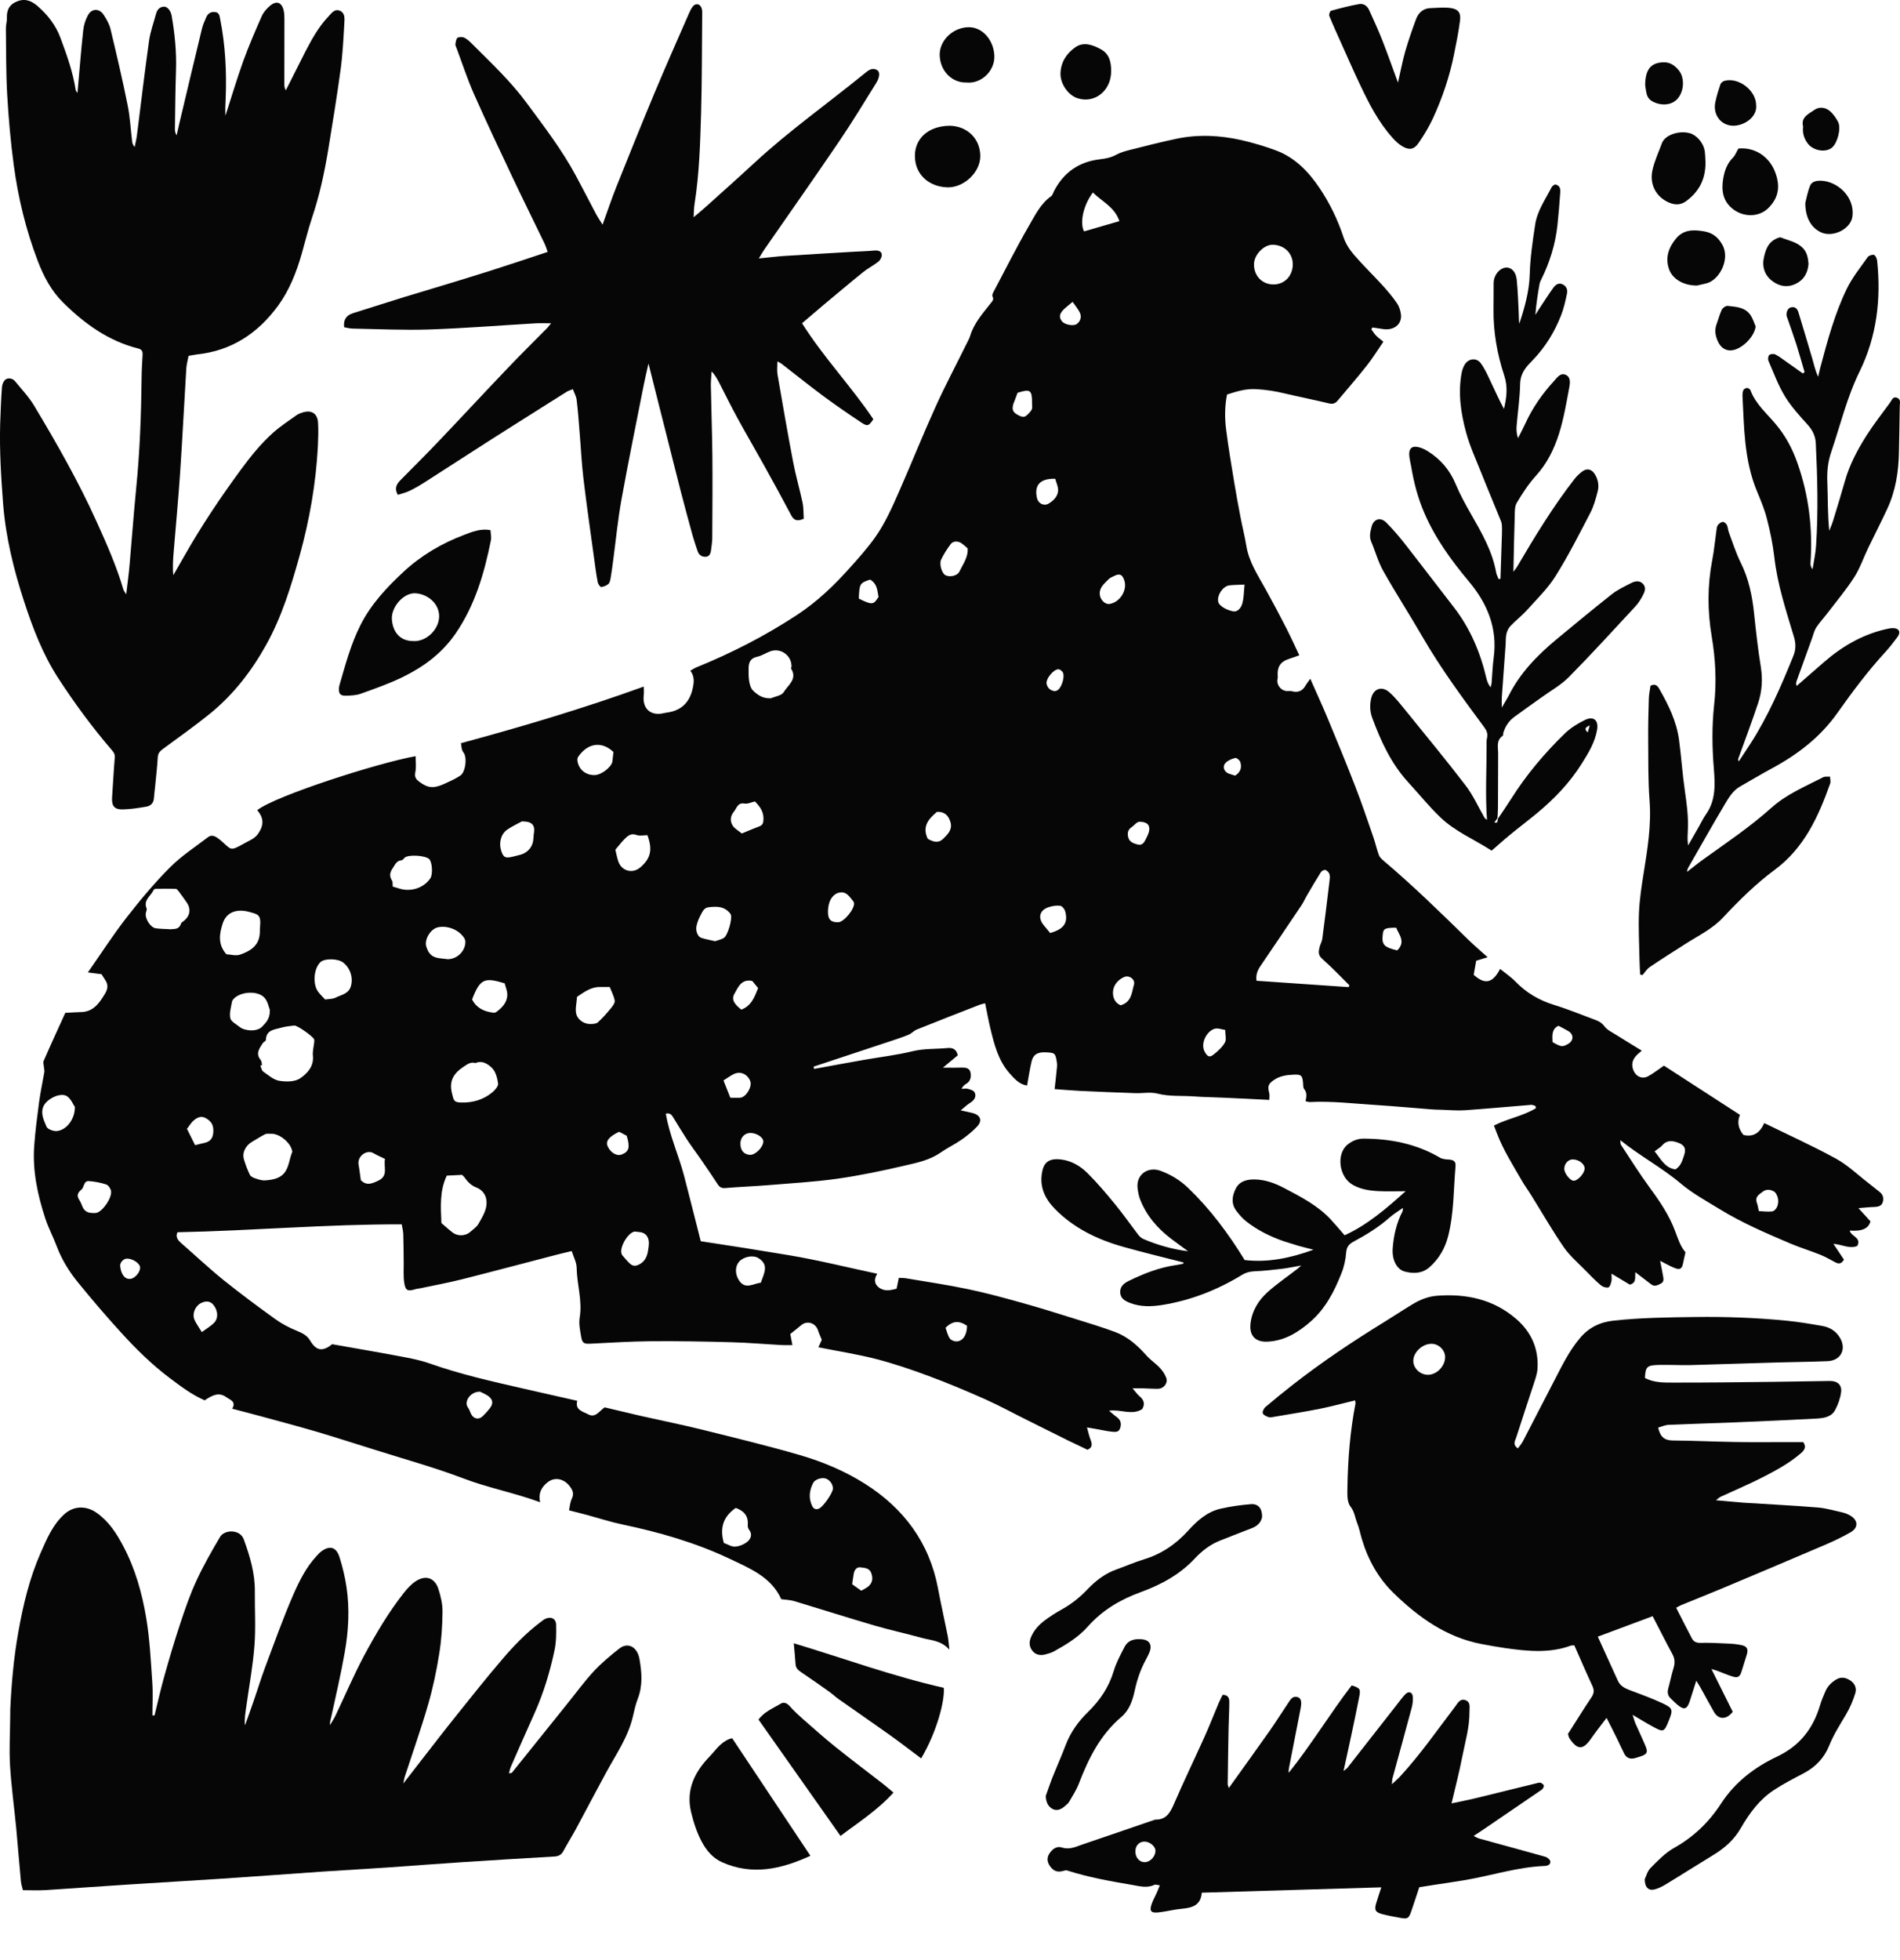
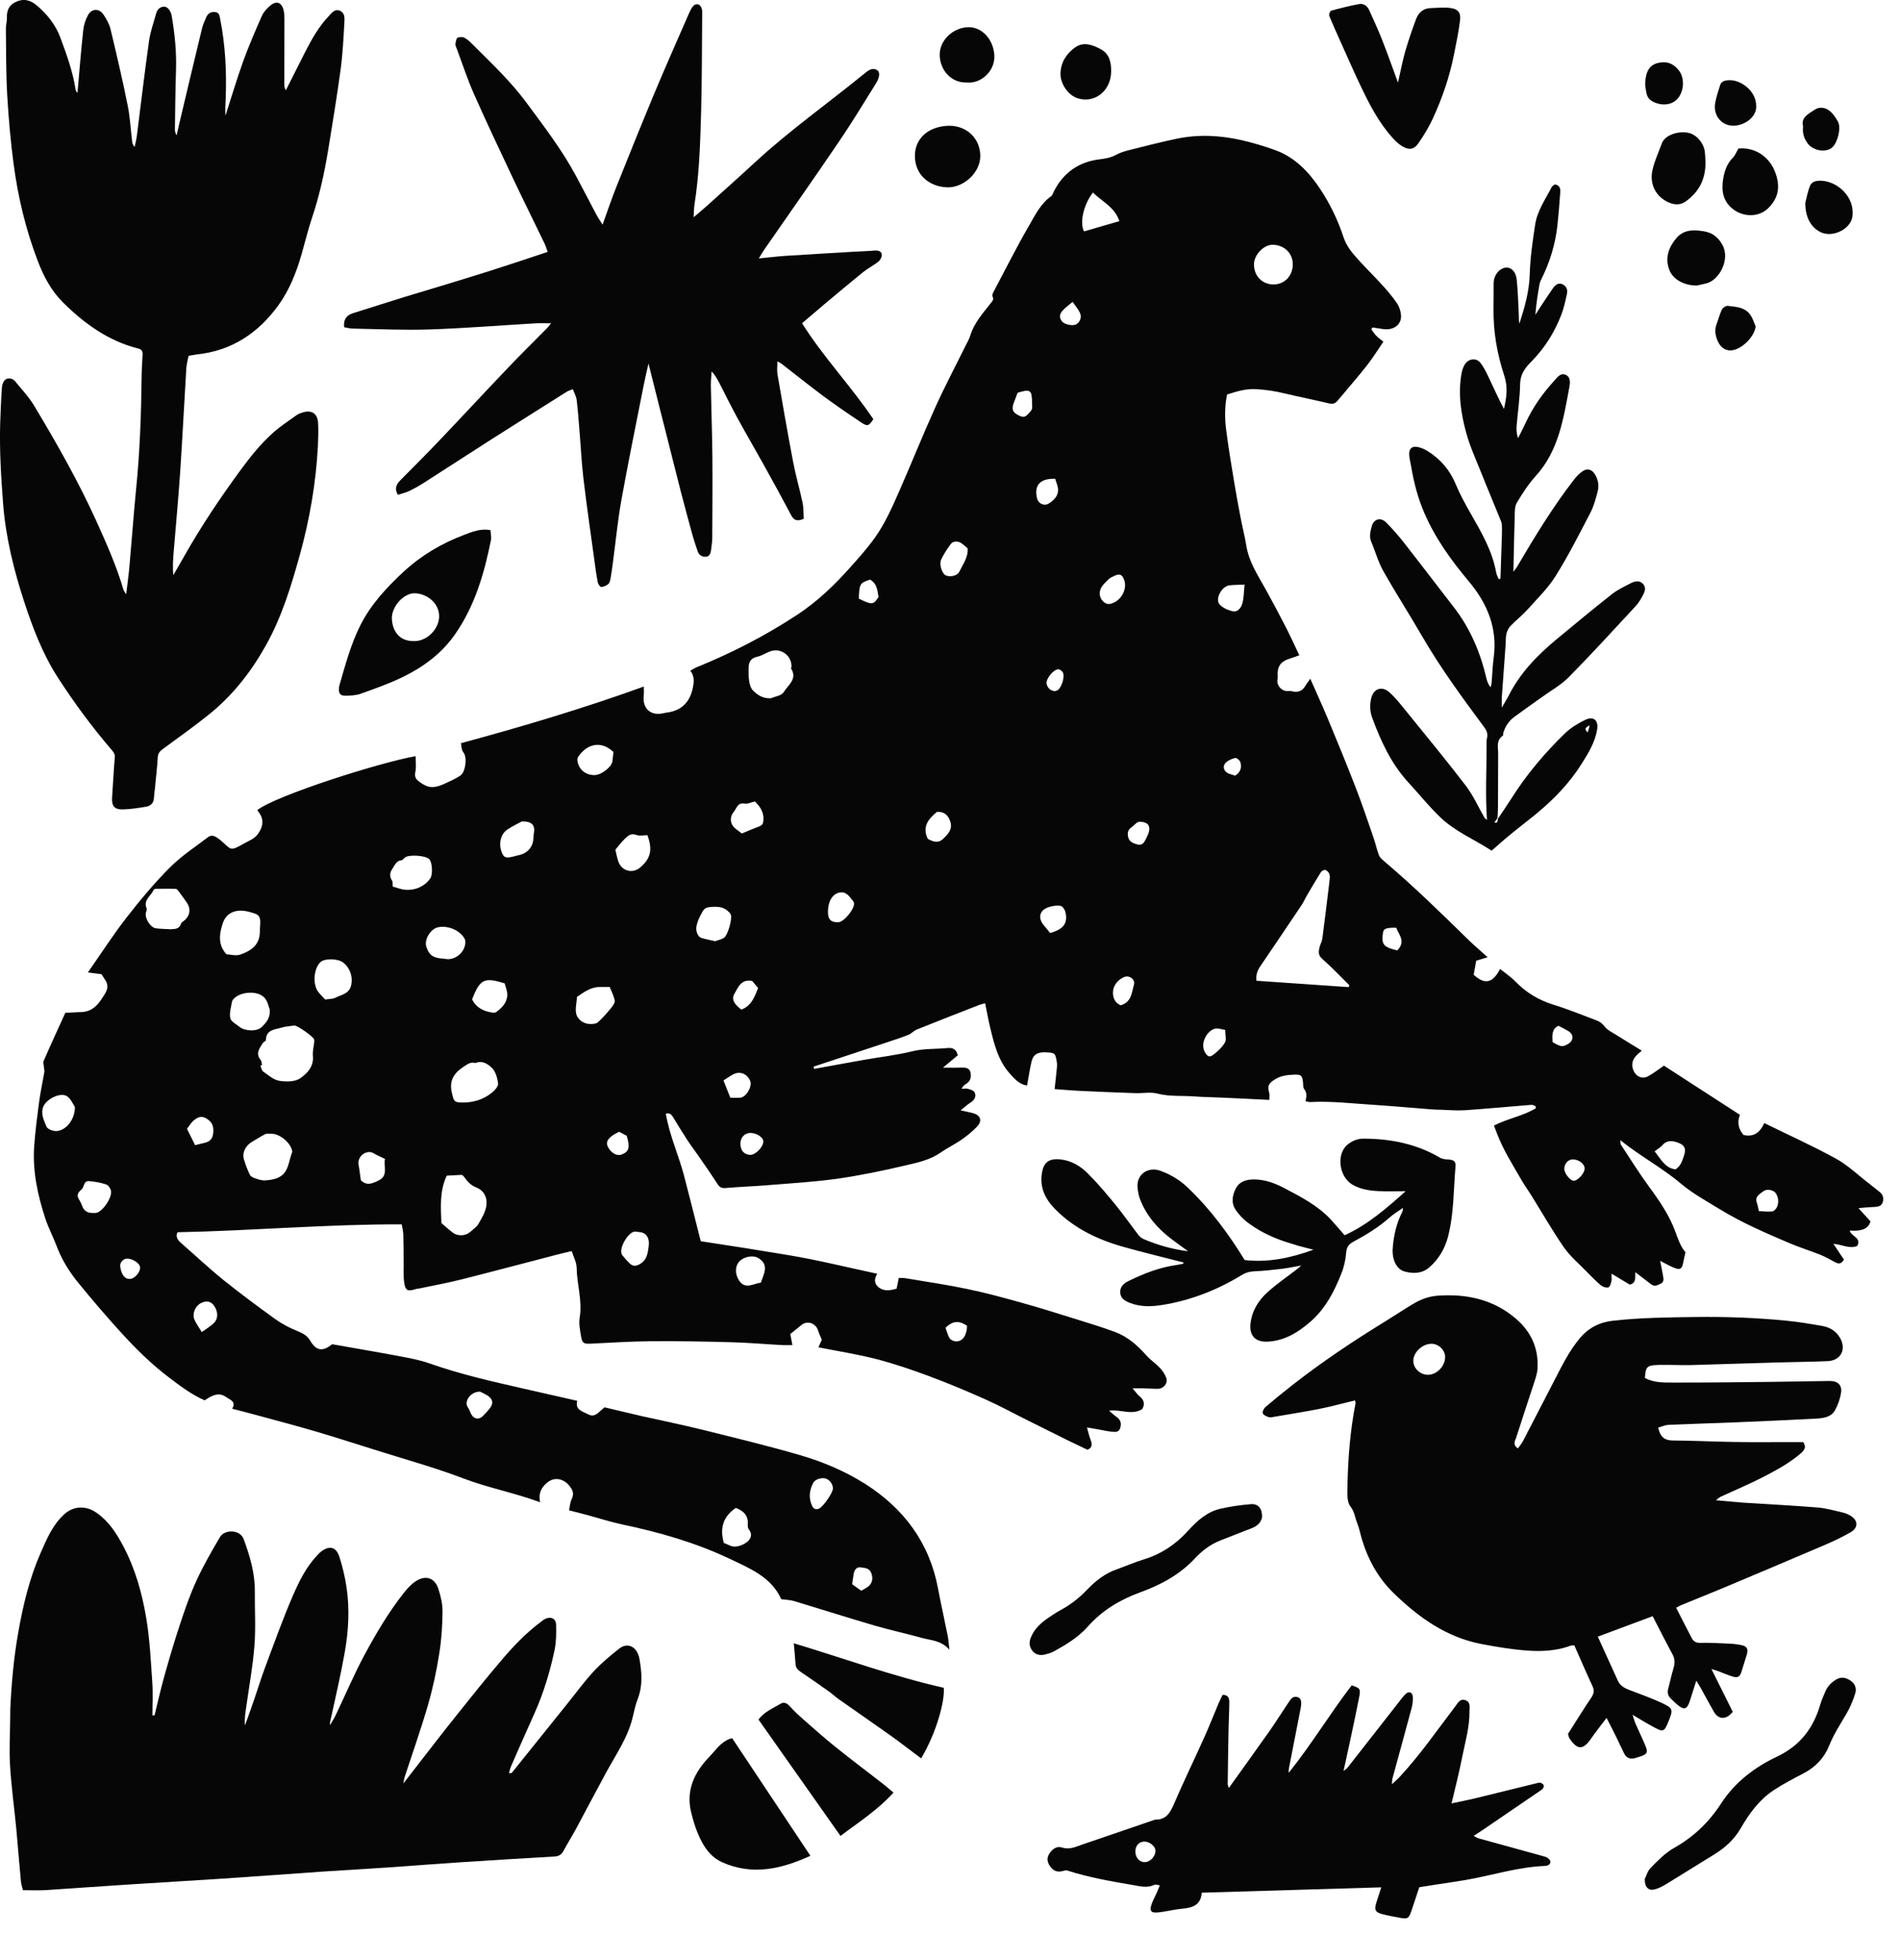
<svg xmlns="http://www.w3.org/2000/svg" width="32" height="33" viewBox="0 0 32 33" fill="none">
  <path d="M21.881 11.033C21.822 11.054 21.773 11.073 21.723 11.088C21.561 11.139 21.506 11.225 21.52 11.401C21.522 11.421 21.512 11.441 21.512 11.462C21.513 11.553 21.586 11.63 21.674 11.635C21.7 11.636 21.727 11.629 21.75 11.636C21.855 11.665 21.934 11.639 21.988 11.542C22.008 11.507 22.035 11.475 22.068 11.427C22.17 11.659 22.269 11.874 22.36 12.092C22.52 12.477 22.679 12.862 22.829 13.25C22.938 13.529 23.033 13.814 23.131 14.097C23.165 14.195 23.187 14.298 23.223 14.396C23.236 14.432 23.271 14.464 23.302 14.491C23.806 14.917 24.277 15.378 24.748 15.839C24.843 15.93 24.943 16.015 25.055 16.116C24.985 16.137 24.928 16.155 24.862 16.175C24.848 16.255 24.834 16.335 24.82 16.413C24.979 16.551 25.12 16.593 25.265 16.313C25.355 16.386 25.45 16.449 25.527 16.529C25.707 16.714 25.918 16.839 26.166 16.916C26.407 16.99 26.642 17.087 26.878 17.175C26.935 17.196 26.981 17.224 27.022 17.279C27.07 17.343 27.154 17.381 27.225 17.426C27.362 17.513 27.501 17.596 27.651 17.689C27.621 17.715 27.602 17.73 27.584 17.747C27.505 17.819 27.467 17.901 27.506 18.01C27.546 18.12 27.653 18.176 27.757 18.12C27.846 18.073 27.925 18.008 28.024 17.941C28.435 18.207 28.866 18.486 29.305 18.77C29.254 18.888 29.276 19.005 29.364 19.108C29.532 19.148 29.64 19.072 29.714 18.908C30.123 19.109 30.53 19.292 30.92 19.506C31.121 19.616 31.291 19.782 31.474 19.922C31.537 19.971 31.597 20.021 31.66 20.07C31.716 20.114 31.728 20.177 31.71 20.238C31.689 20.31 31.623 20.319 31.555 20.321C31.479 20.323 31.402 20.332 31.3 20.34C31.38 20.427 31.442 20.496 31.502 20.562C31.474 20.683 31.358 20.734 31.154 20.718C31.173 20.817 31.355 20.833 31.281 20.976C31.152 21.032 31.029 20.953 30.878 20.941C30.945 21.042 31.003 21.128 31.056 21.207C31.01 21.285 30.963 21.28 30.91 21.252C30.826 21.208 30.744 21.159 30.656 21.124C30.486 21.056 30.31 21.003 30.142 20.931C29.741 20.76 29.339 20.588 28.966 20.359C28.742 20.222 28.507 20.094 28.308 19.926C27.992 19.659 27.627 19.467 27.29 19.196C27.295 19.236 27.29 19.259 27.3 19.273C27.459 19.515 27.613 19.76 27.784 19.994C27.954 20.225 28.114 20.461 28.214 20.73C28.261 20.856 28.301 20.984 28.387 21.083C28.372 21.151 28.357 21.212 28.345 21.273C28.329 21.356 28.297 21.382 28.215 21.352C28.132 21.321 28.055 21.275 27.96 21.227C27.978 21.319 27.996 21.402 28.01 21.485C28.018 21.532 28.027 21.583 27.972 21.61C27.92 21.637 27.867 21.667 27.809 21.623C27.726 21.56 27.644 21.497 27.542 21.418C27.535 21.507 27.564 21.599 27.449 21.628C27.358 21.573 27.257 21.513 27.141 21.443C27.141 21.504 27.148 21.54 27.139 21.573C27.13 21.611 27.113 21.67 27.088 21.675C27.05 21.684 26.995 21.666 26.963 21.64C26.875 21.566 26.794 21.483 26.713 21.4C26.584 21.268 26.44 21.146 26.337 20.997C26.141 20.713 25.97 20.413 25.787 20.12C25.735 20.035 25.675 19.956 25.626 19.869C25.478 19.611 25.317 19.36 25.211 19.08C25.194 19.037 25.178 18.993 25.161 18.95C25.394 18.831 25.652 18.789 25.868 18.658C25.866 18.645 25.863 18.633 25.86 18.62C25.838 18.614 25.814 18.6 25.792 18.601C25.419 18.631 25.045 18.666 24.671 18.692C24.541 18.701 24.409 18.688 24.279 18.684C24.221 18.683 24.164 18.682 24.107 18.677C23.792 18.653 23.476 18.623 23.161 18.603C22.795 18.58 22.429 18.535 22.061 18.554C22.04 18.555 22.02 18.546 21.988 18.54C22.002 18.47 22.018 18.4 21.965 18.335C21.945 18.31 21.949 18.265 21.946 18.229C21.935 18.105 21.913 18.087 21.787 18.093C21.67 18.098 21.557 18.113 21.457 18.182C21.36 18.248 21.346 18.285 21.377 18.405C21.386 18.441 21.378 18.48 21.378 18.518C21.103 18.504 20.847 18.491 20.592 18.48C20.43 18.472 20.268 18.471 20.106 18.459C19.903 18.444 19.699 18.464 19.495 18.412C19.377 18.381 19.244 18.409 19.118 18.404C18.807 18.393 18.497 18.381 18.187 18.366C18.051 18.359 17.915 18.347 17.762 18.336C17.773 18.233 17.785 18.136 17.794 18.039C17.799 17.988 17.808 17.936 17.8 17.887C17.775 17.727 17.768 17.724 17.611 17.717C17.474 17.711 17.401 17.754 17.373 17.873C17.343 18.002 17.324 18.133 17.298 18.275C17.169 18.26 17.082 18.159 16.998 18.064C16.812 17.851 16.745 17.584 16.681 17.318C16.647 17.181 16.623 17.042 16.592 16.891C16.56 16.9 16.526 16.906 16.495 16.918C16.143 17.055 15.792 17.192 15.441 17.333C15.39 17.354 15.35 17.402 15.299 17.422C15.188 17.467 15.073 17.504 14.959 17.542C14.54 17.681 14.121 17.819 13.702 17.958C13.705 17.971 13.709 17.983 13.712 17.996C13.991 17.945 14.27 17.893 14.55 17.844C14.824 17.796 15.102 17.764 15.372 17.698C15.566 17.651 15.76 17.664 15.953 17.645C16.022 17.638 16.106 17.647 16.13 17.768C16.06 17.826 15.982 17.891 15.881 17.975C15.998 17.975 16.089 17.978 16.18 17.974C16.253 17.972 16.329 17.974 16.346 18.058C16.36 18.129 16.347 18.205 16.27 18.249C16.24 18.266 16.214 18.289 16.195 18.333C16.228 18.332 16.264 18.321 16.295 18.33C16.337 18.341 16.394 18.356 16.413 18.389C16.443 18.441 16.424 18.502 16.372 18.544C16.348 18.563 16.32 18.579 16.295 18.598C16.259 18.627 16.225 18.657 16.18 18.694C16.256 18.711 16.317 18.723 16.378 18.738C16.515 18.773 16.551 18.868 16.454 18.969C16.375 19.052 16.283 19.126 16.188 19.192C16.076 19.269 15.951 19.328 15.84 19.406C15.661 19.53 15.453 19.574 15.25 19.621C14.871 19.71 14.488 19.79 14.102 19.845C13.717 19.899 13.327 19.921 12.939 19.953C12.698 19.973 12.455 19.981 12.214 20.002C12.15 20.007 12.117 19.984 12.086 19.936C11.999 19.803 11.91 19.672 11.82 19.542C11.74 19.424 11.653 19.311 11.575 19.192C11.494 19.069 11.418 18.942 11.341 18.817C11.315 18.777 11.294 18.732 11.214 18.749C11.274 19.113 11.431 19.449 11.523 19.802C11.616 20.158 11.705 20.516 11.802 20.897C12.288 20.97 12.786 21.049 13.284 21.132C13.78 21.215 14.269 21.337 14.775 21.445C14.72 21.53 14.722 21.612 14.797 21.672C14.889 21.746 14.993 21.726 15.101 21.696C15.113 21.637 15.124 21.582 15.138 21.514C15.183 21.516 15.224 21.515 15.263 21.522C15.608 21.58 15.956 21.631 16.298 21.703C16.602 21.766 16.901 21.848 17.2 21.931C17.504 22.015 17.805 22.11 18.106 22.204C18.331 22.274 18.558 22.343 18.78 22.425C18.992 22.504 19.158 22.651 19.307 22.819C19.376 22.897 19.465 22.955 19.536 23.031C19.581 23.079 19.621 23.138 19.643 23.2C19.674 23.284 19.6 23.379 19.508 23.381C19.424 23.383 19.34 23.376 19.256 23.374C19.206 23.373 19.155 23.374 19.075 23.374C19.125 23.432 19.154 23.475 19.191 23.506C19.267 23.568 19.289 23.638 19.236 23.725C19.058 23.834 18.877 23.722 18.678 23.751C18.721 23.786 18.763 23.825 18.809 23.858C18.883 23.91 18.89 23.982 18.862 24.054C18.836 24.123 18.765 24.107 18.709 24.102C18.636 24.094 18.564 24.076 18.491 24.064C18.436 24.054 18.38 24.045 18.307 24.032C18.33 24.113 18.343 24.178 18.367 24.238C18.396 24.312 18.402 24.372 18.315 24.408C18.208 24.357 18.099 24.306 17.991 24.253C17.761 24.139 17.53 24.024 17.3 23.909C17.064 23.792 16.833 23.665 16.593 23.558C16.281 23.419 15.966 23.287 15.646 23.168C15.355 23.06 15.059 22.959 14.758 22.881C14.44 22.799 14.113 22.749 13.784 22.683C13.801 22.645 13.822 22.599 13.841 22.556C13.819 22.503 13.796 22.456 13.78 22.406C13.741 22.271 13.591 22.224 13.489 22.315C13.439 22.358 13.386 22.398 13.31 22.459C13.318 22.5 13.331 22.569 13.346 22.646C13.283 22.646 13.222 22.649 13.16 22.645C12.881 22.63 12.602 22.605 12.324 22.598C11.865 22.585 11.405 22.577 10.946 22.581C10.614 22.584 10.283 22.606 9.951 22.622C9.837 22.628 9.807 22.616 9.788 22.507C9.77 22.4 9.746 22.287 9.763 22.184C9.811 21.898 9.716 21.624 9.712 21.343C9.71 21.252 9.66 21.162 9.629 21.063C9.541 21.084 9.456 21.103 9.373 21.125C8.844 21.262 8.316 21.403 7.786 21.537C7.552 21.596 7.313 21.64 7.076 21.69C7.051 21.696 7.024 21.696 6.998 21.704C6.868 21.745 6.829 21.731 6.808 21.597C6.791 21.48 6.801 21.358 6.799 21.238C6.797 21.085 6.797 20.932 6.792 20.779C6.79 20.727 6.777 20.676 6.766 20.613C5.505 20.609 4.253 20.721 2.99 20.746C2.956 20.81 2.983 20.869 3.046 20.924C3.285 21.132 3.516 21.35 3.762 21.549C4.044 21.776 4.336 21.992 4.63 22.204C4.744 22.287 4.872 22.354 5.003 22.407C5.094 22.445 5.173 22.483 5.224 22.571C5.327 22.746 5.436 22.759 5.594 22.631C5.97 22.698 6.333 22.759 6.695 22.827C6.876 22.861 7.06 22.893 7.233 22.954C7.747 23.136 8.276 23.255 8.805 23.376C9.108 23.446 9.412 23.514 9.722 23.584C9.681 23.74 9.816 23.763 9.905 23.811C10.03 23.878 10.091 23.757 10.184 23.694C10.385 23.741 10.595 23.793 10.806 23.841C11.146 23.918 11.488 23.986 11.826 24.07C12.377 24.207 12.93 24.34 13.475 24.499C13.857 24.61 14.229 24.767 14.567 24.98C15.221 25.394 15.654 25.972 15.799 26.747C15.848 27.01 15.908 27.271 15.96 27.534C15.974 27.6 15.977 27.668 15.99 27.774C15.849 27.615 15.679 27.618 15.527 27.576C15.261 27.502 14.991 27.444 14.726 27.367C14.273 27.234 13.824 27.091 13.372 26.955C13.308 26.936 13.237 26.935 13.158 26.924C12.99 26.548 12.624 26.403 12.279 26.239C11.705 25.968 11.098 25.795 10.477 25.665C10.276 25.622 10.08 25.558 9.881 25.504C9.785 25.479 9.689 25.455 9.584 25.428C9.599 25.358 9.602 25.293 9.628 25.239C9.667 25.157 9.655 25.102 9.599 25.027C9.507 24.901 9.352 24.858 9.229 24.951C9.122 25.032 9.063 25.137 9.097 25.292C8.661 25.131 8.222 25.05 7.803 24.89C7.311 24.703 6.802 24.564 6.301 24.405C5.979 24.304 5.658 24.201 5.335 24.105C5.032 24.016 4.727 23.935 4.422 23.852C4.255 23.806 4.087 23.763 3.91 23.717C3.985 23.595 3.872 23.567 3.812 23.523C3.68 23.427 3.563 23.499 3.447 23.576C3.232 23.482 3.046 23.342 2.859 23.201C2.559 22.976 2.293 22.713 2.041 22.437C1.79 22.162 1.547 21.878 1.312 21.589C1.163 21.406 1.038 21.203 0.954 20.979C0.895 20.822 0.815 20.673 0.763 20.514C0.633 20.118 0.546 19.713 0.576 19.293C0.594 19.042 0.627 18.792 0.66 18.542C0.683 18.377 0.719 18.212 0.747 18.048C0.751 18.025 0.743 18 0.741 17.975C0.739 17.936 0.722 17.891 0.736 17.86C0.856 17.584 0.982 17.312 1.1 17.052C1.205 17.047 1.288 17.041 1.37 17.039C1.539 17.033 1.638 16.935 1.725 16.799C1.789 16.701 1.849 16.616 1.773 16.501C1.75 16.466 1.727 16.43 1.71 16.402C1.635 16.393 1.57 16.384 1.48 16.372C1.703 16.053 1.903 15.742 2.129 15.451C2.358 15.157 2.598 14.869 2.861 14.605C3.056 14.409 3.294 14.255 3.515 14.086C3.536 14.07 3.578 14.067 3.604 14.076C3.641 14.089 3.676 14.115 3.708 14.141C3.905 14.306 3.858 14.344 4.12 14.196C4.201 14.15 4.291 14.12 4.349 14.034C4.446 13.891 4.446 13.774 4.332 13.64C4.639 13.396 6.391 12.837 7 12.731C7 12.817 7.012 12.905 6.997 12.988C6.981 13.071 6.99 13.11 7.068 13.166C7.15 13.225 7.224 13.262 7.319 13.249C7.373 13.241 7.428 13.222 7.478 13.199C7.572 13.156 7.669 13.114 7.754 13.057C7.834 13.004 7.866 12.79 7.821 12.694C7.81 12.671 7.79 12.651 7.783 12.626C7.772 12.592 7.771 12.556 7.764 12.512C8.799 12.232 9.826 11.927 10.843 11.559C10.843 11.614 10.848 11.659 10.842 11.704C10.816 11.932 10.959 12.06 11.182 12.006C11.202 12.001 11.223 11.998 11.244 11.995C11.475 11.962 11.614 11.824 11.665 11.597C11.689 11.49 11.702 11.39 11.627 11.292C11.667 11.269 11.697 11.248 11.73 11.235C12.324 10.994 12.892 10.702 13.426 10.351C13.762 10.131 14.053 9.852 14.321 9.551C14.464 9.391 14.609 9.229 14.734 9.054C14.908 8.81 15.029 8.534 15.149 8.26C15.354 7.794 15.543 7.32 15.753 6.857C15.913 6.503 16.095 6.16 16.267 5.812C16.292 5.76 16.323 5.709 16.34 5.654C16.404 5.441 16.549 5.279 16.682 5.11C16.712 5.072 16.745 5.044 16.715 4.988C16.707 4.971 16.721 4.937 16.732 4.916C16.929 4.544 17.117 4.169 17.327 3.806C17.432 3.626 17.524 3.43 17.704 3.303C17.727 3.286 17.735 3.25 17.75 3.221C17.913 2.902 18.174 2.722 18.529 2.681C18.624 2.67 18.713 2.653 18.8 2.605C18.872 2.565 18.956 2.543 19.037 2.522C19.297 2.457 19.557 2.39 19.82 2.335C20.185 2.259 20.551 2.278 20.912 2.36C21.106 2.405 21.299 2.462 21.486 2.531C21.811 2.651 22.042 2.893 22.228 3.172C22.398 3.425 22.531 3.701 22.628 3.994C22.663 4.101 22.73 4.204 22.804 4.29C22.955 4.466 23.122 4.626 23.279 4.798C23.367 4.895 23.453 4.996 23.527 5.104C23.565 5.159 23.588 5.23 23.595 5.296C23.614 5.459 23.476 5.568 23.294 5.54C23.235 5.532 23.175 5.522 23.116 5.513L23.096 5.544C23.122 5.579 23.145 5.618 23.175 5.649C23.207 5.683 23.247 5.71 23.299 5.753C23.204 5.891 23.119 6.03 23.019 6.156C22.863 6.355 22.695 6.545 22.534 6.739C22.494 6.788 22.453 6.809 22.384 6.792C22.139 6.733 21.891 6.684 21.646 6.626C21.485 6.587 21.327 6.561 21.159 6.552C20.98 6.541 20.83 6.59 20.666 6.642C20.626 6.84 20.625 7.039 20.651 7.236C20.688 7.529 20.737 7.819 20.785 8.11C20.818 8.312 20.855 8.512 20.894 8.713C20.924 8.872 20.965 9.03 20.991 9.189C21.035 9.463 21.186 9.686 21.316 9.921C21.436 10.137 21.552 10.356 21.665 10.577C21.741 10.726 21.81 10.879 21.885 11.036L21.881 11.033ZM22.713 16.62C22.718 16.61 22.723 16.599 22.727 16.589C22.576 16.439 22.429 16.284 22.27 16.144C22.197 16.081 22.206 16.019 22.224 15.948C22.236 15.898 22.265 15.851 22.271 15.801C22.313 15.483 22.352 15.164 22.39 14.846C22.395 14.804 22.402 14.759 22.392 14.72C22.384 14.691 22.353 14.658 22.324 14.647C22.305 14.64 22.261 14.661 22.247 14.683C22.166 14.811 22.09 14.942 22.013 15.073C21.981 15.127 21.956 15.186 21.921 15.239C21.692 15.579 21.463 15.92 21.232 16.259C21.179 16.335 21.148 16.413 21.162 16.512C21.681 16.548 22.197 16.584 22.713 16.619V16.62ZM4.414 17.93L4.385 17.942C4.401 17.976 4.407 18.023 4.433 18.041C4.519 18.101 4.607 18.18 4.703 18.196C4.818 18.215 4.968 18.215 5.056 18.154C5.172 18.075 5.288 17.956 5.27 17.776C5.262 17.701 5.284 17.623 5.292 17.546C5.293 17.531 5.295 17.515 5.291 17.5C5.278 17.452 5.005 17.26 4.957 17.266C4.884 17.275 4.81 17.281 4.74 17.301C4.628 17.335 4.483 17.333 4.478 17.509C4.478 17.527 4.439 17.542 4.425 17.563C4.369 17.651 4.3 17.737 4.39 17.845C4.407 17.866 4.406 17.901 4.413 17.93L4.414 17.93ZM7.435 20.592C7.497 20.645 7.559 20.702 7.625 20.752C7.712 20.818 7.844 20.81 7.923 20.738C7.97 20.695 8.027 20.659 8.057 20.607C8.112 20.511 8.175 20.409 8.191 20.303C8.211 20.171 8.16 20.045 8.017 19.99C7.928 19.955 7.87 19.889 7.817 19.814C7.808 19.802 7.795 19.793 7.782 19.78C7.698 19.784 7.615 19.788 7.525 19.793C7.401 20.051 7.424 20.321 7.434 20.592L7.435 20.592ZM4.573 19.088C4.537 19.09 4.495 19.081 4.464 19.096C4.389 19.133 4.32 19.181 4.247 19.222C4.138 19.284 4.075 19.405 4.108 19.517C4.134 19.607 4.168 19.695 4.208 19.779C4.221 19.807 4.263 19.827 4.296 19.838C4.349 19.856 4.406 19.876 4.461 19.873C4.536 19.869 4.616 19.858 4.684 19.827C4.869 19.744 4.858 19.545 4.923 19.391C4.924 19.387 4.921 19.381 4.92 19.375C4.894 19.238 4.71 19.086 4.573 19.088H4.573ZM12.983 11.757C13.057 11.724 13.165 11.711 13.198 11.655C13.268 11.536 13.437 11.434 13.323 11.255C13.319 11.249 13.33 11.235 13.331 11.225C13.335 11.034 13.146 10.899 12.969 10.967C12.895 10.995 12.827 11.042 12.752 11.057C12.639 11.081 12.609 11.153 12.608 11.25C12.607 11.323 12.606 11.398 12.618 11.47C12.627 11.523 12.643 11.586 12.679 11.622C12.757 11.701 12.85 11.764 12.983 11.756V11.757ZM8.009 17.898C7.928 17.872 7.873 17.917 7.804 17.962C7.637 18.073 7.56 18.203 7.613 18.409C7.642 18.526 7.642 18.558 7.764 18.562C7.959 18.568 8.142 18.516 8.294 18.389C8.339 18.351 8.395 18.286 8.389 18.241C8.376 18.147 8.347 18.037 8.283 17.977C8.221 17.918 8.125 17.846 8.009 17.897V17.898ZM2.874 15.646C2.916 15.635 3.014 15.661 3.047 15.552C3.053 15.534 3.075 15.521 3.091 15.508C3.201 15.425 3.222 15.304 3.144 15.193C3.102 15.133 3.06 15.073 3.016 15.015C3.001 14.995 2.98 14.965 2.961 14.965C2.847 14.96 2.733 14.962 2.62 14.964C2.607 14.964 2.589 14.979 2.583 14.991C2.538 15.088 2.411 15.154 2.469 15.293C2.477 15.313 2.462 15.343 2.457 15.368C2.436 15.461 2.533 15.617 2.625 15.629C2.696 15.639 2.769 15.639 2.874 15.645L2.874 15.646ZM3.814 16.066C3.882 16.069 3.973 16.097 4.044 16.072C4.202 16.017 4.35 15.934 4.373 15.739C4.379 15.694 4.375 15.647 4.38 15.601C4.399 15.396 4.343 15.394 4.206 15.355C3.994 15.294 3.814 15.352 3.751 15.547C3.696 15.717 3.663 15.897 3.813 16.066H3.814ZM21.773 4.456C21.777 4.266 21.63 4.122 21.432 4.121C21.287 4.12 21.125 4.286 21.12 4.44C21.113 4.638 21.253 4.788 21.446 4.789C21.632 4.79 21.77 4.649 21.773 4.456ZM4.545 17.002C4.527 16.96 4.511 16.857 4.452 16.795C4.34 16.677 4.074 16.692 3.95 16.802C3.931 16.819 3.911 16.843 3.907 16.866C3.891 16.958 3.86 17.056 3.879 17.143C3.891 17.199 3.977 17.242 4.032 17.287C4.123 17.362 4.329 17.372 4.41 17.289C4.471 17.225 4.55 17.159 4.545 17.002H4.545ZM5.477 16.828C5.536 16.818 5.599 16.822 5.648 16.798C5.743 16.75 5.867 16.735 5.907 16.612C5.954 16.466 5.9 16.299 5.781 16.206C5.694 16.136 5.467 16.132 5.397 16.198C5.282 16.308 5.262 16.575 5.362 16.702C5.396 16.747 5.438 16.786 5.477 16.828ZM6.614 14.926C6.66 14.94 6.69 14.948 6.72 14.958C6.915 15.022 7.133 14.953 7.246 14.79C7.294 14.722 7.28 14.509 7.226 14.461C7.16 14.403 6.898 14.385 6.823 14.434C6.801 14.449 6.785 14.482 6.764 14.483C6.673 14.49 6.651 14.565 6.61 14.624C6.564 14.691 6.556 14.754 6.603 14.826C6.618 14.849 6.61 14.886 6.614 14.926ZM10.269 16.617C10.193 16.617 10.146 16.617 10.099 16.617C9.948 16.617 9.835 16.705 9.718 16.783C9.713 16.886 9.679 17 9.711 17.09C9.739 17.166 9.829 17.239 9.935 17.24C9.98 17.24 10.038 17.239 10.068 17.213C10.147 17.142 10.219 17.06 10.287 16.977C10.318 16.94 10.359 16.886 10.353 16.847C10.34 16.768 10.299 16.694 10.269 16.617ZM7.545 16.149C7.701 16.146 7.837 16.013 7.838 15.858C7.838 15.839 7.832 15.816 7.822 15.799C7.739 15.658 7.54 15.576 7.375 15.612C7.252 15.639 7.144 15.816 7.179 15.934C7.221 16.072 7.288 16.125 7.436 16.137C7.473 16.14 7.509 16.145 7.545 16.149L7.545 16.149ZM10.904 14.061C10.841 14.061 10.773 14.078 10.719 14.057C10.621 14.021 10.569 14.077 10.514 14.131C10.464 14.181 10.42 14.24 10.364 14.306C10.379 14.365 10.391 14.438 10.415 14.506C10.472 14.667 10.655 14.714 10.783 14.604C10.957 14.456 10.995 14.309 10.904 14.061H10.904ZM12.044 15.846C12.092 15.828 12.148 15.819 12.192 15.79C12.258 15.748 12.336 15.47 12.308 15.398C12.301 15.38 12.285 15.364 12.27 15.349C12.174 15.253 12.054 15.261 11.934 15.274C11.847 15.284 11.825 15.365 11.79 15.427C11.763 15.476 11.744 15.533 11.731 15.588C11.712 15.671 11.751 15.771 11.811 15.79C11.882 15.813 11.956 15.825 12.044 15.846V15.846ZM8.79 13.829C8.731 13.862 8.631 13.907 8.542 13.968C8.436 14.042 8.4 14.188 8.439 14.316C8.475 14.435 8.51 14.454 8.635 14.423C8.681 14.411 8.728 14.401 8.773 14.388C8.901 14.349 8.978 14.246 8.984 14.115C8.985 14.078 8.99 14.041 8.995 14.005C9.009 13.889 8.954 13.827 8.79 13.829H8.79ZM1.262 18.637C1.232 18.595 1.197 18.503 1.13 18.457C1.021 18.383 0.78 18.502 0.729 18.633C0.68 18.757 0.743 18.866 0.784 18.97C0.802 19.012 0.902 19.049 0.96 19.042C1.121 19.026 1.264 18.84 1.261 18.637L1.262 18.637ZM8.499 16.555C8.157 16.451 8.085 16.479 7.951 16.826C8.022 16.967 8.146 17.028 8.296 17.048C8.315 17.051 8.341 17.05 8.356 17.04C8.455 16.967 8.542 16.879 8.544 16.748C8.545 16.683 8.515 16.618 8.499 16.554V16.555ZM18.853 3.723C18.773 3.483 18.558 3.393 18.407 3.241C18.248 3.45 18.181 3.745 18.257 3.896C18.452 3.839 18.648 3.782 18.853 3.723ZM12.191 25.977C12.256 26 12.322 26.044 12.383 26.039C12.455 26.033 12.537 26 12.591 25.953C12.643 25.908 12.678 25.832 12.616 25.755C12.599 25.734 12.591 25.697 12.594 25.669C12.605 25.519 12.528 25.437 12.392 25.387C12.176 25.535 12.12 25.732 12.191 25.977V25.977ZM10.332 12.661C10.132 12.471 9.898 12.511 9.739 12.739C9.728 12.755 9.722 12.779 9.724 12.798C9.739 12.952 9.866 13.057 10.023 13.049C10.135 13.043 10.304 12.909 10.314 12.818C10.32 12.769 10.325 12.72 10.332 12.661ZM1.572 20.422C1.585 20.421 1.607 20.424 1.627 20.419C1.738 20.388 1.893 20.157 1.869 20.046C1.86 20.006 1.823 19.953 1.788 19.941C1.694 19.911 1.595 19.892 1.497 19.885C1.407 19.879 1.42 19.986 1.372 20.028C1.364 20.035 1.355 20.041 1.348 20.049C1.299 20.096 1.297 20.146 1.336 20.203C1.359 20.238 1.373 20.278 1.389 20.316C1.422 20.394 1.483 20.424 1.572 20.422ZM12.493 14.033C12.604 13.987 12.695 13.947 12.788 13.913C12.842 13.893 12.855 13.86 12.858 13.805C12.867 13.673 12.802 13.581 12.714 13.493C12.653 13.507 12.594 13.538 12.541 13.529C12.421 13.508 12.409 13.606 12.359 13.667C12.299 13.74 12.293 13.824 12.338 13.897C12.371 13.951 12.437 13.985 12.493 14.032V14.033ZM10.758 20.742C10.717 20.738 10.702 20.733 10.687 20.735C10.577 20.75 10.431 21.001 10.468 21.107C10.472 21.117 10.476 21.128 10.482 21.135C10.524 21.182 10.563 21.232 10.609 21.274C10.661 21.323 10.716 21.318 10.78 21.28C10.895 21.211 10.91 21.102 10.925 20.985C10.945 20.835 10.881 20.748 10.758 20.742ZM6.484 19.511C6.412 19.476 6.349 19.45 6.292 19.416C6.181 19.348 6.014 19.461 6.039 19.608C6.055 19.695 6.064 19.783 6.077 19.869C6.174 19.97 6.27 19.926 6.376 19.875C6.544 19.793 6.457 19.647 6.484 19.511L6.484 19.511ZM16.297 9.232C16.262 9.202 16.232 9.173 16.198 9.149C16.14 9.106 16.054 9.105 16.014 9.158C15.951 9.241 15.894 9.33 15.85 9.423C15.815 9.5 15.865 9.65 15.919 9.682C15.986 9.721 16.12 9.702 16.159 9.622C16.218 9.498 16.309 9.381 16.297 9.232L16.297 9.232ZM12.814 21.595C12.864 21.444 12.961 21.296 12.771 21.18C12.684 21.127 12.529 21.156 12.452 21.237C12.382 21.311 12.372 21.445 12.448 21.559C12.553 21.717 12.69 21.609 12.814 21.595ZM14.118 15.527C14.214 15.525 14.4 15.298 14.383 15.201C14.381 15.191 14.376 15.181 14.37 15.173C14.313 15.106 14.265 15.017 14.162 15.024C14.072 15.029 14.008 15.096 13.976 15.173C13.95 15.238 13.941 15.316 13.946 15.387C13.954 15.492 14.008 15.529 14.118 15.527ZM27.867 19.384C27.974 19.515 28.041 19.664 28.218 19.688C28.314 19.627 28.335 19.534 28.365 19.446C28.4 19.34 28.372 19.279 28.267 19.24C28.168 19.203 28.074 19.19 27.995 19.284C27.968 19.315 27.929 19.336 27.867 19.384H27.867ZM20.96 9.842C20.859 9.847 20.782 9.846 20.705 9.855C20.577 9.87 20.46 10.084 20.54 10.175C20.593 10.236 20.687 10.276 20.768 10.292C20.849 10.308 20.905 10.227 20.923 10.162C20.951 10.061 20.949 9.953 20.961 9.842H20.96ZM15.627 14.123C15.711 14.17 15.8 14.204 15.884 14.123C15.963 14.046 16.045 13.967 16.007 13.839C15.974 13.728 15.905 13.662 15.781 13.668C15.637 13.787 15.526 13.917 15.626 14.123H15.627ZM17.687 15.708C17.919 15.643 17.991 15.537 17.941 15.344C17.93 15.306 17.89 15.254 17.858 15.25C17.794 15.241 17.723 15.252 17.661 15.273C17.51 15.322 17.476 15.45 17.575 15.572C17.611 15.617 17.648 15.66 17.687 15.708H17.687ZM3.286 19.28C3.344 19.266 3.389 19.253 3.435 19.244C3.541 19.222 3.589 19.166 3.593 19.05C3.597 18.947 3.565 18.887 3.48 18.833C3.393 18.777 3.326 18.812 3.266 18.861C3.22 18.898 3.188 18.956 3.149 19.005C3.197 19.1 3.241 19.188 3.286 19.28ZM18.522 9.998C18.524 10.093 18.61 10.181 18.688 10.168C18.863 10.14 18.99 9.936 18.936 9.772C18.903 9.671 18.857 9.65 18.763 9.698C18.73 9.714 18.693 9.728 18.669 9.754C18.603 9.824 18.517 9.885 18.522 9.998ZM14.028 25.061C14.029 24.99 13.976 24.916 13.908 24.893C13.843 24.871 13.728 24.904 13.697 24.964C13.631 25.089 13.615 25.221 13.678 25.353C13.701 25.402 13.739 25.423 13.795 25.398C13.864 25.368 14.027 25.135 14.028 25.061H14.028ZM12.3 18.481C12.368 18.481 12.421 18.486 12.473 18.48C12.571 18.467 12.671 18.291 12.636 18.202C12.589 18.082 12.469 18.029 12.356 18.084C12.3 18.112 12.25 18.15 12.185 18.19C12.223 18.287 12.259 18.378 12.3 18.481ZM3.399 22.427C3.48 22.367 3.549 22.328 3.603 22.274C3.681 22.197 3.673 22.069 3.597 21.972C3.545 21.906 3.475 21.895 3.386 21.938C3.289 21.986 3.232 22.117 3.275 22.218C3.303 22.283 3.348 22.342 3.399 22.427H3.399ZM8.087 23.43C7.926 23.425 7.807 23.596 7.882 23.698C7.907 23.731 7.917 23.774 7.937 23.811C7.98 23.891 8.067 23.906 8.13 23.843C8.172 23.803 8.21 23.76 8.246 23.715C8.304 23.642 8.308 23.578 8.243 23.52C8.191 23.473 8.119 23.449 8.087 23.431V23.43ZM12.768 16.635C12.728 16.587 12.696 16.547 12.669 16.515C12.481 16.477 12.43 16.627 12.37 16.73C12.304 16.841 12.394 16.924 12.485 16.998C12.658 16.934 12.709 16.781 12.768 16.635ZM20.635 17.34C20.576 17.331 20.518 17.307 20.467 17.318C20.332 17.346 20.208 17.564 20.291 17.71C20.335 17.787 20.369 17.81 20.437 17.756C20.511 17.699 20.585 17.632 20.63 17.552C20.659 17.502 20.635 17.422 20.635 17.34V17.34ZM17.773 8.061C17.517 8.052 17.413 8.17 17.466 8.39C17.488 8.478 17.583 8.525 17.66 8.479C17.743 8.429 17.815 8.359 17.821 8.259C17.824 8.196 17.791 8.132 17.772 8.06L17.773 8.061ZM18.875 16.925C19.063 16.868 19.059 16.707 19.098 16.579C19.125 16.491 19.02 16.413 18.936 16.448C18.838 16.488 18.764 16.575 18.749 16.666C18.733 16.76 18.758 16.877 18.875 16.925ZM17.138 6.613C17.119 6.664 17.099 6.718 17.079 6.771C17.077 6.776 17.073 6.78 17.072 6.785C17.035 6.898 17.055 6.944 17.164 6.997C17.251 7.038 17.273 7.021 17.356 6.926C17.396 6.88 17.382 6.841 17.382 6.797C17.382 6.564 17.357 6.544 17.138 6.613ZM29.623 20.39C29.698 20.393 29.774 20.404 29.848 20.395C29.88 20.391 29.918 20.349 29.931 20.316C29.948 20.275 29.953 20.223 29.945 20.18C29.936 20.137 29.914 20.084 29.881 20.062C29.824 20.026 29.75 20.016 29.69 20.062C29.631 20.108 29.551 20.147 29.589 20.25C29.603 20.288 29.609 20.329 29.623 20.39ZM10.428 19.054C10.252 19.138 10.195 19.215 10.235 19.301C10.286 19.41 10.388 19.469 10.471 19.437C10.595 19.389 10.614 19.318 10.555 19.121C10.515 19.1 10.474 19.078 10.428 19.055V19.054ZM12.641 19.074C12.543 19.073 12.47 19.149 12.47 19.254C12.47 19.368 12.529 19.437 12.631 19.443C12.72 19.448 12.852 19.317 12.856 19.22C12.859 19.151 12.747 19.076 12.641 19.074ZM19.217 13.836C19.149 13.822 19.113 13.89 19.058 13.927C18.992 13.971 18.987 14.028 19 14.091C19.017 14.176 19.092 14.2 19.163 14.219C19.233 14.237 19.269 14.188 19.295 14.134C19.315 14.092 19.338 14.05 19.35 14.006C19.376 13.902 19.332 13.844 19.217 13.836L19.217 13.836ZM14.654 9.758C14.48 9.816 14.474 9.827 14.464 10.078C14.708 10.201 14.715 10.169 14.796 10.051C14.776 9.948 14.779 9.833 14.655 9.758H14.654ZM14.505 26.781C14.53 26.768 14.552 26.755 14.574 26.743C14.684 26.683 14.714 26.598 14.675 26.486C14.643 26.396 14.562 26.398 14.494 26.388C14.427 26.379 14.391 26.43 14.379 26.493C14.368 26.553 14.361 26.614 14.352 26.672C14.409 26.712 14.455 26.745 14.505 26.781ZM23.532 16.001C23.68 15.856 23.563 15.74 23.515 15.619C23.329 15.619 23.299 15.633 23.289 15.726C23.268 15.904 23.305 15.947 23.532 16.001ZM26.689 19.675C26.689 19.594 26.589 19.518 26.485 19.52C26.409 19.521 26.344 19.596 26.346 19.681C26.347 19.754 26.442 19.874 26.5 19.879C26.569 19.884 26.688 19.755 26.688 19.675H26.689ZM18.065 5.082C17.999 5.138 17.95 5.174 17.907 5.218C17.839 5.289 17.835 5.347 17.887 5.411C17.932 5.467 18.076 5.494 18.132 5.457C18.195 5.415 18.222 5.335 18.186 5.262C18.16 5.207 18.118 5.159 18.065 5.082ZM15.925 22.355C15.946 22.413 15.961 22.48 15.996 22.533C16.015 22.562 16.067 22.584 16.105 22.584C16.215 22.584 16.286 22.477 16.287 22.321C16.171 22.242 16.057 22.221 15.925 22.355V22.355ZM2.024 21.315C2.039 21.459 2.105 21.542 2.197 21.531C2.278 21.522 2.37 21.407 2.359 21.33C2.349 21.263 2.225 21.186 2.135 21.19C2.076 21.192 2.018 21.259 2.024 21.315ZM26.148 17.545C26.293 17.628 26.316 17.63 26.413 17.574C26.505 17.521 26.507 17.415 26.417 17.361C26.364 17.329 26.309 17.303 26.248 17.27C26.133 17.323 26.142 17.43 26.148 17.545V17.545ZM17.763 11.636C17.774 11.633 17.79 11.632 17.804 11.625C17.879 11.587 17.942 11.387 17.898 11.317C17.883 11.294 17.852 11.269 17.828 11.268C17.744 11.264 17.606 11.436 17.628 11.517C17.644 11.581 17.687 11.626 17.763 11.636V11.636ZM20.802 13.059C20.9 12.997 20.915 12.916 20.89 12.831C20.881 12.8 20.828 12.756 20.806 12.761C20.748 12.774 20.684 12.8 20.643 12.842C20.582 12.904 20.614 12.994 20.696 13.025C20.73 13.037 20.765 13.047 20.802 13.059V13.059Z" fill="#060606" />
  <path d="M2.125 10.008C2.147 9.822 2.169 9.668 2.182 9.513C2.22 9.088 2.25 8.662 2.292 8.237C2.355 7.612 2.378 6.986 2.385 6.358C2.386 6.233 2.394 6.107 2.401 5.982C2.405 5.923 2.396 5.884 2.326 5.867C1.825 5.741 1.422 5.449 1.062 5.093C0.864 4.897 0.736 4.655 0.637 4.396C0.436 3.872 0.305 3.329 0.231 2.774C0.178 2.382 0.144 1.988 0.121 1.593C0.1 1.223 0.104 0.85 0.099 0.479C0.098 0.421 0.118 0.363 0.116 0.305C0.11 0.164 0.161 0.069 0.302 0.018C0.438 -0.031 0.544 0.025 0.635 0.104C0.803 0.25 0.939 0.424 1.018 0.637C1.125 0.924 1.228 1.212 1.275 1.517C1.277 1.533 1.294 1.548 1.305 1.564C1.337 1.207 1.364 0.857 1.402 0.507C1.411 0.421 1.44 0.331 1.482 0.255C1.547 0.138 1.675 0.138 1.747 0.252C1.796 0.326 1.842 0.408 1.862 0.493C1.964 0.918 2.064 1.344 2.15 1.773C2.191 1.974 2.2 2.181 2.226 2.385C2.229 2.415 2.241 2.444 2.268 2.474C2.281 2.407 2.299 2.34 2.307 2.272C2.374 1.744 2.436 1.216 2.51 0.69C2.531 0.535 2.588 0.384 2.628 0.232C2.646 0.165 2.686 0.118 2.757 0.112C2.816 0.106 2.875 0.176 2.891 0.264C2.944 0.57 2.975 0.878 2.964 1.189C2.953 1.517 2.951 1.845 2.946 2.173C2.945 2.208 2.952 2.243 2.975 2.278C2.99 2.213 3.004 2.148 3.019 2.083C3.146 1.55 3.272 1.016 3.401 0.484C3.417 0.418 3.446 0.354 3.473 0.292C3.501 0.226 3.553 0.194 3.624 0.203C3.693 0.211 3.698 0.267 3.708 0.32C3.796 0.762 3.818 1.208 3.801 1.657C3.797 1.754 3.79 1.85 3.797 1.948C3.896 1.642 3.987 1.334 4.096 1.031C4.189 0.774 4.298 0.522 4.409 0.271C4.437 0.207 4.49 0.147 4.545 0.1C4.654 0.005 4.743 0.036 4.777 0.174C4.788 0.219 4.789 0.268 4.79 0.315C4.79 0.68 4.79 1.045 4.789 1.409C4.789 1.444 4.789 1.48 4.814 1.521C4.924 1.304 5.032 1.086 5.143 0.869C5.252 0.658 5.367 0.45 5.533 0.276C5.585 0.222 5.637 0.139 5.731 0.184C5.811 0.222 5.804 0.311 5.8 0.38C5.785 0.643 5.772 0.908 5.737 1.169C5.675 1.623 5.601 2.075 5.527 2.527C5.463 2.912 5.381 3.293 5.256 3.664C5.189 3.863 5.14 4.069 5.082 4.271C4.993 4.583 4.875 4.884 4.684 5.146C4.346 5.609 3.901 5.906 3.317 5.967C3.275 5.972 3.234 5.981 3.176 5.991C3.164 6.057 3.143 6.128 3.138 6.2C3.102 6.785 3.073 7.37 3.034 7.954C3.004 8.397 2.962 8.838 2.926 9.28C2.915 9.411 2.905 9.542 2.919 9.684C2.982 9.573 3.047 9.463 3.11 9.351C3.394 8.851 3.713 8.375 4.054 7.911C4.22 7.685 4.395 7.467 4.604 7.281C4.726 7.173 4.864 7.084 4.996 6.989C5.026 6.968 5.062 6.955 5.097 6.944C5.247 6.897 5.348 6.961 5.357 7.119C5.364 7.25 5.36 7.382 5.354 7.513C5.321 8.137 5.214 8.75 5.048 9.349C4.904 9.866 4.748 10.379 4.485 10.853C4.236 11.301 3.927 11.7 3.528 12.022C3.274 12.227 3.006 12.416 2.743 12.61C2.694 12.647 2.661 12.68 2.657 12.749C2.647 12.928 2.625 13.105 2.608 13.284C2.602 13.336 2.596 13.389 2.592 13.441C2.586 13.522 2.536 13.569 2.463 13.581C2.333 13.603 2.202 13.624 2.071 13.627C1.924 13.631 1.878 13.568 1.888 13.421C1.904 13.2 1.914 12.978 1.933 12.757C1.938 12.703 1.92 12.672 1.887 12.633C1.554 12.246 1.252 11.836 0.974 11.407C0.717 11.008 0.552 10.573 0.406 10.127C0.231 9.59 0.096 9.044 0.052 8.477C0.018 8.029 -0.01 7.582 0.003 7.132C0.01 6.927 0.018 6.722 0.033 6.517C0.036 6.47 0.062 6.408 0.098 6.386C0.146 6.357 0.214 6.37 0.256 6.421C0.365 6.556 0.488 6.684 0.576 6.832C0.956 7.465 1.321 8.106 1.626 8.78C1.795 9.154 1.962 9.529 2.078 9.925C2.083 9.944 2.098 9.961 2.126 10.007L2.125 10.008Z" fill="#060606" />
  <path d="M2.603 28.88C2.655 28.667 2.703 28.452 2.762 28.24C2.846 27.941 2.933 27.643 3.031 27.348C3.113 27.099 3.199 26.849 3.309 26.611C3.425 26.359 3.564 26.116 3.706 25.876C3.779 25.75 4.043 25.742 4.106 25.917C4.21 26.203 4.295 26.487 4.292 26.793C4.289 27.099 4.309 27.406 4.285 27.71C4.258 28.057 4.194 28.4 4.146 28.745C4.132 28.843 4.115 28.942 4.126 29.049C4.175 28.912 4.225 28.775 4.272 28.638C4.338 28.449 4.395 28.257 4.466 28.069C4.619 27.66 4.766 27.248 4.94 26.848C5.04 26.619 5.154 26.39 5.328 26.201C5.354 26.174 5.378 26.145 5.407 26.123C5.55 26.014 5.663 26.042 5.718 26.216C5.77 26.381 5.811 26.551 5.836 26.722C5.891 27.09 5.87 27.46 5.805 27.825C5.742 28.182 5.659 28.537 5.582 28.892C5.572 28.941 5.553 28.987 5.558 29.043C5.589 28.989 5.625 28.938 5.651 28.882C5.812 28.545 5.958 28.2 6.134 27.871C6.33 27.506 6.542 27.148 6.799 26.82C6.857 26.747 6.924 26.673 7.001 26.622C7.187 26.501 7.327 26.584 7.381 26.744C7.422 26.868 7.454 27.002 7.453 27.13C7.451 27.367 7.436 27.606 7.398 27.839C7.352 28.13 7.291 28.419 7.209 28.702C7.091 29.11 6.948 29.512 6.816 29.916C6.808 29.94 6.805 29.965 6.793 30.027C6.905 29.881 6.995 29.765 7.085 29.65C7.282 29.398 7.476 29.144 7.676 28.895C7.932 28.575 8.187 28.254 8.453 27.943C8.647 27.715 8.855 27.497 9.096 27.316C9.126 27.294 9.154 27.268 9.187 27.253C9.283 27.212 9.364 27.251 9.366 27.355C9.369 27.497 9.369 27.642 9.34 27.78C9.263 28.146 9.155 28.504 9.001 28.847C8.866 29.145 8.736 29.444 8.605 29.742C8.591 29.775 8.584 29.81 8.571 29.855C8.597 29.851 8.616 29.853 8.622 29.845C8.933 29.459 9.243 29.073 9.553 28.686C9.701 28.503 9.84 28.311 9.999 28.139C10.13 27.998 10.28 27.873 10.432 27.754C10.577 27.641 10.735 27.729 10.77 27.931C10.81 28.156 10.827 28.38 10.741 28.602C10.703 28.7 10.681 28.804 10.657 28.907C10.574 29.258 10.367 29.548 10.2 29.858C10.032 30.168 9.868 30.48 9.701 30.791C9.633 30.916 9.557 31.037 9.49 31.162C9.456 31.226 9.41 31.252 9.339 31.256C8.812 31.287 8.285 31.318 7.758 31.353C7.352 31.379 6.946 31.412 6.54 31.44C6.172 31.465 5.802 31.485 5.433 31.51C4.864 31.549 4.296 31.593 3.726 31.63C3.194 31.665 2.661 31.695 2.129 31.73C1.671 31.759 1.214 31.793 0.756 31.822C0.64 31.829 0.523 31.823 0.386 31.823C0.376 31.778 0.357 31.725 0.352 31.671C0.323 31.373 0.301 31.074 0.273 30.775C0.239 30.424 0.19 30.073 0.169 29.721C0.153 29.449 0.17 29.175 0.172 28.902C0.172 28.861 0.172 28.819 0.173 28.777C0.193 28.345 0.231 27.914 0.307 27.487C0.388 27.025 0.497 26.568 0.687 26.138C0.788 25.909 0.887 25.673 1.079 25.497C1.239 25.349 1.452 25.345 1.628 25.47C1.832 25.614 1.96 25.811 2.075 26.029C2.278 26.411 2.393 26.823 2.463 27.242C2.523 27.6 2.54 27.964 2.565 28.327C2.578 28.511 2.567 28.696 2.567 28.881C2.579 28.881 2.591 28.88 2.604 28.88L2.603 28.88Z" fill="#060606" />
  <path d="M26.911 27.556C27.031 27.819 27.14 28.059 27.249 28.298C27.287 28.381 27.359 28.421 27.441 28.452C27.629 28.523 27.818 28.591 28 28.676C28.179 28.76 28.178 28.788 28.106 28.969C28.025 29.175 28.01 29.163 27.822 29.061C27.721 29.006 27.623 28.945 27.496 28.87C27.518 28.937 27.528 28.98 27.546 29.02C27.601 29.145 27.661 29.269 27.714 29.396C27.758 29.501 27.74 29.534 27.63 29.571C27.6 29.581 27.57 29.59 27.54 29.599C27.458 29.622 27.392 29.6 27.354 29.521C27.309 29.432 27.268 29.34 27.224 29.25C27.173 29.146 27.12 29.044 27.058 28.922C26.962 29.049 26.877 29.156 26.799 29.268C26.664 29.465 26.568 29.467 26.435 29.269C26.421 29.249 26.417 29.221 26.408 29.192C26.538 28.988 26.666 28.781 26.801 28.58C26.844 28.515 26.855 28.463 26.822 28.39C26.716 28.162 26.616 27.93 26.515 27.701C26.485 27.704 26.469 27.701 26.455 27.706C26.096 27.837 25.73 27.8 25.363 27.749C25.223 27.729 25.083 27.704 24.943 27.677C24.355 27.562 23.893 27.23 23.474 26.824C23.212 26.569 23.04 26.259 22.936 25.91C22.909 25.819 22.892 25.725 22.856 25.638C22.82 25.547 22.814 25.452 22.744 25.363C22.683 25.286 22.692 25.143 22.694 25.029C22.702 24.56 22.739 24.093 22.829 23.631C22.832 23.617 22.826 23.601 22.822 23.577C22.625 23.624 22.434 23.677 22.24 23.716C21.982 23.768 21.721 23.808 21.461 23.853C21.43 23.858 21.395 23.868 21.367 23.859C21.33 23.846 21.28 23.825 21.268 23.795C21.258 23.768 21.285 23.713 21.311 23.69C21.464 23.56 21.62 23.433 21.778 23.31C22.27 22.926 22.788 22.58 23.319 22.254C23.476 22.157 23.63 22.055 23.787 21.96C23.915 21.882 24.053 21.827 24.203 21.815C24.695 21.778 25.151 21.874 25.534 22.204C25.789 22.423 25.915 22.704 25.895 23.042C25.89 23.129 25.858 23.216 25.831 23.3C25.733 23.602 25.631 23.902 25.536 24.203C25.519 24.256 25.469 24.321 25.565 24.385C25.595 24.343 25.628 24.305 25.651 24.261C25.827 23.924 25.999 23.585 26.175 23.248C26.304 23 26.424 22.749 26.607 22.531C26.76 22.349 26.945 22.259 27.178 22.234C27.635 22.184 28.093 22.179 28.552 22.173C29.065 22.166 29.577 22.185 30.087 22.235C30.292 22.255 30.495 22.289 30.697 22.325C30.82 22.347 30.923 22.411 30.989 22.523C31.102 22.714 31.005 22.905 30.784 22.916C30.504 22.928 30.225 22.93 29.945 22.938C29.45 22.952 28.955 22.969 28.46 22.983C28.36 22.985 28.26 22.981 28.159 22.98C28.074 22.98 27.989 22.977 27.905 22.981C27.738 22.989 27.714 23.016 27.704 23.199C27.857 23.282 28.028 23.277 28.195 23.277C28.744 23.278 29.293 23.271 29.842 23.265C30.167 23.261 30.492 23.255 30.817 23.25C30.945 23.248 31.025 23.315 31.008 23.44C30.994 23.542 30.958 23.645 30.909 23.736C30.842 23.864 30.704 23.877 30.579 23.884C30.126 23.908 29.673 23.928 29.22 23.947C28.846 23.962 28.472 23.972 28.099 23.989C28.041 23.992 27.985 24.019 27.927 24.035C27.96 24.188 28.031 24.251 28.173 24.252C28.52 24.254 28.867 24.272 29.214 24.277C29.493 24.282 29.771 24.279 30.05 24.279C30.155 24.279 30.26 24.279 30.37 24.279C30.418 24.349 30.405 24.401 30.335 24.463C30.146 24.628 29.928 24.746 29.709 24.86C29.47 24.983 29.222 25.087 28.978 25.2C28.96 25.209 28.945 25.224 28.9 25.258C29.075 25.273 29.219 25.289 29.363 25.299C29.78 25.326 30.197 25.346 30.613 25.38C30.758 25.392 30.902 25.435 31.046 25.467C31.086 25.477 31.126 25.495 31.162 25.516C31.297 25.595 31.302 25.721 31.165 25.799C31.028 25.877 30.884 25.946 30.739 26.008C30.163 26.255 29.585 26.498 29.007 26.741C28.778 26.837 28.547 26.928 28.318 27.022C28.29 27.034 28.264 27.051 28.23 27.068C28.32 27.244 28.405 27.413 28.493 27.58C28.521 27.633 28.562 27.66 28.633 27.659C28.797 27.655 28.96 27.665 29.124 27.672C29.192 27.675 29.261 27.683 29.329 27.697C29.424 27.716 29.448 27.763 29.42 27.856C29.391 27.951 29.361 28.047 29.331 28.142C29.303 28.231 29.269 28.253 29.181 28.226C29.095 28.2 29.013 28.163 28.928 28.132C28.905 28.123 28.881 28.117 28.824 28.099C28.953 28.358 29.069 28.591 29.183 28.82C29.077 28.955 28.945 28.955 28.867 28.822C28.793 28.694 28.724 28.563 28.652 28.434C28.63 28.393 28.604 28.354 28.569 28.296C28.528 28.424 28.494 28.533 28.459 28.642C28.412 28.782 28.362 28.795 28.246 28.697C28.21 28.666 28.177 28.632 28.143 28.6C28.091 28.552 28.077 28.496 28.097 28.427C28.128 28.315 28.15 28.201 28.184 28.09C28.211 28.005 28.211 27.929 28.167 27.849C28.054 27.641 27.948 27.429 27.834 27.21C27.523 27.326 27.224 27.438 26.909 27.555L26.911 27.556ZM24.055 23.146C24.204 23.142 24.341 22.996 24.339 22.844C24.337 22.723 24.222 22.618 24.098 22.624C23.946 22.631 23.8 22.774 23.803 22.915C23.805 23.04 23.924 23.15 24.055 23.146L24.055 23.146Z" fill="#060606" />
  <path d="M10.149 3.781C10.23 3.558 10.3 3.348 10.382 3.143C10.591 2.62 10.802 2.096 11.019 1.576C11.206 1.128 11.403 0.685 11.597 0.241C11.616 0.197 11.635 0.154 11.663 0.116C11.712 0.047 11.79 0.058 11.817 0.139C11.83 0.177 11.826 0.221 11.826 0.263C11.821 0.807 11.823 1.351 11.808 1.895C11.793 2.411 11.778 2.928 11.697 3.44C11.687 3.501 11.688 3.565 11.682 3.658C11.771 3.582 11.842 3.524 11.909 3.463C12.175 3.223 12.443 2.985 12.707 2.741C13.293 2.199 13.945 1.739 14.562 1.236C14.625 1.185 14.69 1.13 14.775 1.182C14.823 1.212 14.817 1.302 14.755 1.401C14.551 1.728 14.352 2.058 14.135 2.377C13.721 2.988 13.295 3.591 12.875 4.198C12.846 4.239 12.821 4.284 12.78 4.351C12.944 4.335 13.078 4.318 13.213 4.309C13.598 4.284 13.982 4.262 14.366 4.239C14.487 4.232 14.608 4.229 14.729 4.218C14.79 4.214 14.845 4.226 14.851 4.288C14.854 4.325 14.826 4.379 14.795 4.404C14.713 4.469 14.616 4.517 14.535 4.583C14.313 4.762 14.096 4.946 13.877 5.128C13.756 5.23 13.636 5.333 13.508 5.442C13.866 6.012 14.335 6.502 14.709 7.058C14.634 7.171 14.611 7.183 14.51 7.116C14.295 6.973 14.082 6.827 13.874 6.674C13.633 6.495 13.398 6.306 13.16 6.122C13.144 6.11 13.125 6.102 13.093 6.085C13.093 6.167 13.083 6.238 13.095 6.306C13.18 6.798 13.265 7.291 13.359 7.782C13.402 8.01 13.468 8.233 13.516 8.459C13.535 8.55 13.531 8.644 13.537 8.734C13.432 8.779 13.374 8.767 13.326 8.676C13.176 8.392 13.022 8.111 12.866 7.831C12.721 7.569 12.569 7.311 12.426 7.049C12.317 6.85 12.217 6.647 12.114 6.446C12.08 6.382 12.047 6.316 11.985 6.254C11.981 6.333 11.971 6.412 11.972 6.49C11.979 6.884 11.994 7.277 11.998 7.672C12.002 8.135 11.998 8.599 11.996 9.062C11.996 9.13 11.982 9.197 11.975 9.265C11.968 9.323 11.945 9.373 11.881 9.374C11.821 9.375 11.771 9.345 11.75 9.281C11.722 9.196 11.692 9.112 11.668 9.026C11.601 8.782 11.534 8.539 11.471 8.294C11.382 7.948 11.296 7.601 11.208 7.254C11.176 7.127 11.143 7 11.111 6.873C11.051 6.634 10.991 6.395 10.922 6.12C10.89 6.263 10.863 6.374 10.841 6.487C10.714 7.128 10.583 7.768 10.467 8.41C10.406 8.747 10.373 9.09 10.328 9.429C10.315 9.528 10.302 9.628 10.285 9.727C10.278 9.763 10.272 9.807 10.248 9.83C10.216 9.858 10.168 9.879 10.126 9.882C10.107 9.883 10.073 9.833 10.067 9.802C10.041 9.664 10.022 9.524 10.004 9.385C9.943 8.942 9.879 8.499 9.826 8.054C9.795 7.794 9.783 7.53 9.761 7.269C9.747 7.09 9.734 6.911 9.712 6.733C9.705 6.673 9.672 6.617 9.648 6.552C9.605 6.57 9.575 6.578 9.549 6.593C9.126 6.86 8.702 7.126 8.281 7.394C7.907 7.632 7.536 7.875 7.163 8.113C7.079 8.167 6.992 8.218 6.902 8.262C6.839 8.293 6.768 8.309 6.701 8.331C6.634 8.214 6.685 8.144 6.751 8.077C6.962 7.863 7.176 7.652 7.382 7.435C7.772 7.026 8.155 6.612 8.545 6.204C8.766 5.971 8.995 5.746 9.221 5.517C9.235 5.503 9.246 5.486 9.281 5.443C9.174 5.443 9.093 5.439 9.012 5.444C8.417 5.479 7.824 5.527 7.229 5.547C6.797 5.561 6.365 5.54 5.933 5.532C5.887 5.531 5.842 5.517 5.796 5.509C5.781 5.38 5.835 5.308 5.944 5.273C6.231 5.182 6.518 5.091 6.805 5.002C6.951 4.957 7.098 4.915 7.244 4.87C7.576 4.769 7.91 4.669 8.241 4.564C8.563 4.462 8.883 4.354 9.224 4.241C9.206 4.193 9.191 4.14 9.167 4.091C8.989 3.721 8.805 3.353 8.63 2.982C8.409 2.514 8.188 2.047 7.979 1.575C7.869 1.325 7.784 1.063 7.688 0.807C7.681 0.787 7.668 0.766 7.67 0.747C7.676 0.709 7.68 0.655 7.705 0.637C7.733 0.619 7.79 0.619 7.823 0.636C7.873 0.661 7.916 0.704 7.957 0.745C8.274 1.062 8.602 1.369 8.869 1.732C9.163 2.13 9.466 2.524 9.701 2.962C9.816 3.175 9.926 3.391 10.039 3.604C10.069 3.66 10.105 3.712 10.148 3.782L10.149 3.781Z" fill="#060606" />
-   <path d="M27.624 16.409C27.62 16.328 27.614 16.247 27.613 16.167C27.608 15.898 27.593 15.629 27.604 15.361C27.614 15.141 27.647 14.922 27.682 14.705C27.747 14.298 27.814 13.895 27.782 13.478C27.756 13.133 27.762 12.785 27.759 12.439C27.757 12.213 27.763 11.986 27.77 11.76C27.772 11.687 27.788 11.615 27.798 11.545C27.875 11.505 27.914 11.542 27.945 11.597C28.101 11.868 28.238 12.147 28.279 12.461C28.317 12.743 28.335 13.029 28.376 13.31C28.408 13.531 28.438 13.75 28.427 13.972C28.424 14.055 28.415 14.138 28.433 14.232C28.494 14.126 28.554 14.019 28.615 13.913C28.654 13.844 28.688 13.772 28.734 13.707C28.899 13.474 28.886 13.204 28.865 12.945C28.836 12.587 28.83 12.232 28.869 11.875C28.913 11.486 28.894 11.099 28.828 10.711C28.757 10.287 28.755 9.86 28.837 9.434C28.869 9.269 28.884 9.101 28.908 8.934C28.913 8.902 28.914 8.866 28.931 8.843C28.95 8.817 28.984 8.79 29.014 8.787C29.036 8.784 29.072 8.814 29.084 8.838C29.102 8.875 29.102 8.92 29.116 8.959C29.181 9.132 29.236 9.309 29.318 9.474C29.452 9.744 29.511 10.029 29.542 10.325C29.574 10.629 29.608 10.934 29.657 11.235C29.689 11.44 29.675 11.638 29.613 11.829C29.509 12.144 29.391 12.454 29.279 12.766C29.274 12.78 29.271 12.794 29.285 12.819C29.352 12.718 29.419 12.617 29.484 12.516C29.781 12.054 29.997 11.552 30.203 11.046C30.245 10.943 30.25 10.842 30.215 10.726C30.082 10.282 29.935 9.842 29.883 9.377C29.858 9.158 29.812 8.941 29.757 8.728C29.717 8.57 29.652 8.419 29.59 8.268C29.481 8.007 29.427 7.733 29.396 7.455C29.368 7.198 29.362 6.939 29.348 6.681C29.346 6.645 29.348 6.606 29.36 6.573C29.367 6.553 29.398 6.533 29.42 6.532C29.44 6.53 29.473 6.549 29.48 6.567C29.567 6.804 29.759 6.962 29.914 7.149C30.071 7.338 30.185 7.549 30.267 7.78C30.464 8.331 30.532 8.897 30.493 9.478C30.491 9.513 30.497 9.547 30.527 9.584C30.548 9.453 30.577 9.323 30.586 9.192C30.625 8.615 30.609 8.039 30.582 7.463C30.576 7.342 30.529 7.245 30.447 7.153C30.31 7.001 30.168 6.847 30.062 6.673C29.948 6.486 29.872 6.276 29.784 6.073C29.773 6.046 29.779 5.993 29.799 5.977C29.82 5.958 29.872 5.954 29.899 5.967C29.96 5.997 30.015 6.04 30.071 6.08C30.168 6.148 30.265 6.217 30.363 6.287C30.373 6.28 30.383 6.273 30.393 6.266C30.346 6.107 30.302 5.947 30.252 5.789C30.204 5.639 30.15 5.492 30.099 5.344C30.097 5.339 30.095 5.334 30.093 5.329C30.076 5.261 30.109 5.186 30.165 5.174C30.237 5.158 30.272 5.2 30.291 5.263C30.368 5.52 30.447 5.778 30.522 6.035C30.551 6.136 30.572 6.239 30.622 6.343C30.634 6.29 30.645 6.237 30.659 6.185C30.778 5.737 30.899 5.287 31.101 4.868C31.193 4.676 31.332 4.505 31.456 4.329C31.475 4.302 31.535 4.282 31.563 4.292C31.589 4.302 31.611 4.355 31.615 4.391C31.683 5.039 31.608 5.667 31.319 6.256C31.106 6.689 30.996 7.156 30.842 7.609C30.784 7.779 30.768 7.942 30.776 8.118C30.787 8.387 30.779 8.657 30.809 8.936C30.831 8.879 30.856 8.822 30.874 8.763C30.942 8.542 31.01 8.32 31.073 8.097C31.151 7.82 31.286 7.569 31.438 7.329C31.56 7.138 31.701 6.958 31.835 6.775C31.863 6.736 31.881 6.668 31.953 6.698C32.019 6.726 31.996 6.788 31.996 6.838C31.993 7.096 31.987 7.355 31.982 7.614C31.976 7.944 31.926 8.265 31.786 8.566C31.681 8.791 31.568 9.011 31.46 9.235C31.383 9.396 31.325 9.569 31.229 9.718C31.096 9.926 30.935 10.117 30.785 10.314C30.721 10.398 30.649 10.476 30.59 10.563C30.557 10.614 30.543 10.677 30.522 10.736C30.434 10.978 30.347 11.22 30.26 11.463C30.251 11.486 30.246 11.511 30.259 11.549C30.407 11.42 30.556 11.291 30.704 11.161C31.01 10.892 31.352 10.689 31.752 10.595C31.798 10.584 31.846 10.573 31.893 10.575C31.988 10.581 32.016 10.646 31.957 10.725C31.893 10.809 31.83 10.894 31.758 10.972C31.461 11.295 31.198 11.646 30.945 12.004C30.658 12.41 30.278 12.701 29.845 12.935C29.664 13.032 29.488 13.139 29.309 13.24C29.182 13.311 29.113 13.434 29.044 13.55C28.833 13.903 28.633 14.261 28.428 14.618C28.422 14.629 28.421 14.644 28.412 14.68C28.514 14.601 28.598 14.532 28.686 14.469C29.076 14.189 29.476 13.921 29.835 13.599C30.09 13.37 30.405 13.241 30.705 13.086C30.737 13.069 30.782 13.078 30.821 13.075C30.823 13.113 30.836 13.157 30.824 13.191C30.626 13.748 30.388 14.276 29.889 14.645C29.571 14.88 29.289 15.159 29.018 15.449C28.839 15.641 28.601 15.753 28.384 15.893C28.184 16.021 27.982 16.147 27.786 16.281C27.737 16.314 27.703 16.371 27.663 16.417L27.626 16.408L27.624 16.409Z" fill="#060606" />
  <path d="M23.904 31.772C23.858 31.91 23.815 32.044 23.769 32.178C23.726 32.3 23.707 32.311 23.585 32.289C23.481 32.27 23.377 32.252 23.276 32.225C23.162 32.194 23.143 32.153 23.179 32.038C23.203 31.958 23.23 31.879 23.264 31.775C22.246 31.806 21.248 31.835 20.245 31.865C20.246 31.864 20.239 31.867 20.239 31.871C20.223 32.075 20.084 32.119 19.911 32.135C19.78 32.146 19.651 32.181 19.52 32.196C19.378 32.213 19.351 32.173 19.404 32.035C19.425 31.981 19.453 31.93 19.477 31.877C19.496 31.835 19.513 31.792 19.534 31.741C19.493 31.737 19.462 31.723 19.442 31.733C19.318 31.792 19.197 31.756 19.072 31.735C18.702 31.672 18.333 31.607 17.975 31.492C17.953 31.485 17.924 31.493 17.901 31.5C17.806 31.527 17.738 31.497 17.683 31.417C17.636 31.348 17.628 31.279 17.672 31.21C17.72 31.132 17.798 31.075 17.884 31.104C18.016 31.147 18.123 31.09 18.235 31.052C18.634 30.917 19.033 30.779 19.431 30.643C19.441 30.64 19.451 30.635 19.461 30.635C19.638 30.637 19.706 30.523 19.769 30.378C19.934 29.996 20.116 29.62 20.287 29.24C20.371 29.053 20.446 28.861 20.526 28.671C20.546 28.623 20.571 28.578 20.592 28.534C20.693 28.534 20.705 28.6 20.704 28.663C20.704 28.804 20.694 28.945 20.692 29.086C20.685 29.404 20.681 29.721 20.677 30.039C20.677 30.052 20.685 30.066 20.696 30.103C20.933 29.772 21.16 29.457 21.384 29.14C21.493 28.984 21.594 28.823 21.7 28.665C21.735 28.614 21.768 28.552 21.846 28.57C21.911 28.585 21.928 28.642 21.906 28.759C21.842 29.091 21.776 29.421 21.712 29.752C21.706 29.782 21.701 29.813 21.705 29.847C22.086 29.372 22.4 28.85 22.765 28.375C22.904 28.419 22.917 28.435 22.894 28.558C22.852 28.775 22.806 28.992 22.76 29.209C22.719 29.404 22.675 29.598 22.628 29.816C22.66 29.79 22.68 29.779 22.693 29.763C22.973 29.406 23.252 29.049 23.532 28.692C23.578 28.634 23.62 28.573 23.672 28.521C23.725 28.468 23.788 28.489 23.794 28.563C23.799 28.625 23.792 28.691 23.776 28.751C23.67 29.148 23.56 29.545 23.452 29.942C23.446 29.961 23.448 29.983 23.442 30.04C23.502 29.983 23.544 29.949 23.579 29.91C23.92 29.541 24.205 29.129 24.509 28.73C24.552 28.672 24.59 28.592 24.681 28.624C24.773 28.657 24.748 28.741 24.749 28.815C24.752 29.077 24.677 29.326 24.627 29.579C24.577 29.836 24.511 30.09 24.447 30.362C24.576 30.334 24.699 30.311 24.821 30.282C25.169 30.198 25.517 30.111 25.866 30.026C25.891 30.02 25.919 30.009 25.943 30.014C25.965 30.018 25.989 30.038 26.001 30.058C26.007 30.069 25.995 30.097 25.984 30.113C25.972 30.129 25.953 30.14 25.935 30.152C25.613 30.372 25.29 30.592 24.968 30.812C24.925 30.841 24.881 30.869 24.819 30.91C24.861 30.93 24.885 30.946 24.911 30.953C25.283 31.056 25.655 31.156 26.025 31.26C26.059 31.27 26.106 31.306 26.11 31.335C26.119 31.394 26.065 31.413 26.015 31.415C25.557 31.433 25.122 31.577 24.675 31.653C24.498 31.683 24.321 31.708 24.144 31.735C24.066 31.747 23.988 31.76 23.905 31.773L23.904 31.772ZM19.122 31.178C19.125 31.281 19.198 31.357 19.287 31.351C19.377 31.346 19.462 31.25 19.46 31.157C19.459 31.081 19.357 31 19.267 31.005C19.179 31.009 19.119 31.08 19.122 31.178V31.178Z" fill="#060606" />
  <path d="M25.228 13.784C25.301 13.675 25.376 13.568 25.446 13.457C25.703 13.048 26.012 12.681 26.358 12.346C26.454 12.253 26.576 12.179 26.697 12.12C26.839 12.052 26.925 12.126 26.899 12.283C26.864 12.496 26.753 12.677 26.64 12.856C26.437 13.181 26.174 13.453 25.88 13.696C25.73 13.82 25.574 13.937 25.424 14.061C25.327 14.14 25.235 14.224 25.125 14.319C25.138 14.318 25.125 14.323 25.118 14.319C24.831 14.133 24.508 14 24.259 13.761C24.066 13.577 23.898 13.366 23.716 13.169C23.429 12.855 23.256 12.478 23.111 12.085C23.072 11.979 23.068 11.869 23.093 11.76C23.131 11.593 23.273 11.542 23.402 11.657C23.496 11.74 23.575 11.841 23.655 11.939C24 12.365 24.35 12.788 24.684 13.224C24.811 13.389 24.897 13.585 25.002 13.767C25.01 13.78 25.025 13.788 25.044 13.804C25.014 13.382 25.038 12.968 25.037 12.553C25.037 12.511 25.034 12.467 25.044 12.427C25.063 12.353 25.037 12.297 24.994 12.239C24.63 11.748 24.268 11.256 23.96 10.726C23.744 10.352 23.509 9.989 23.297 9.613C23.21 9.459 23.164 9.283 23.094 9.119C23.057 9.033 23.08 8.951 23.1 8.871C23.132 8.736 23.252 8.7 23.35 8.8C23.453 8.905 23.552 9.017 23.643 9.133C23.926 9.494 24.204 9.861 24.486 10.224C24.763 10.581 24.933 10.986 25.035 11.423C25.047 11.473 25.065 11.522 25.105 11.572C25.111 11.547 25.12 11.522 25.122 11.496C25.134 11.355 25.138 11.213 25.157 11.072C25.224 10.575 25.049 10.159 24.738 9.788C24.442 9.435 24.174 9.065 23.99 8.639C23.88 8.387 23.812 8.123 23.767 7.853C23.755 7.786 23.736 7.719 23.734 7.651C23.731 7.548 23.783 7.505 23.883 7.527C23.939 7.538 23.994 7.564 24.043 7.594C24.26 7.729 24.417 7.911 24.517 8.151C24.589 8.325 24.682 8.493 24.776 8.657C24.954 8.969 25.135 9.279 25.199 9.641C25.206 9.678 25.226 9.713 25.24 9.75C25.25 9.748 25.261 9.746 25.271 9.744C25.278 9.531 25.285 9.318 25.292 9.105C25.294 9.037 25.298 8.968 25.297 8.899C25.296 8.858 25.296 8.814 25.281 8.777C25.171 8.503 25.055 8.232 24.946 7.957C24.857 7.733 24.754 7.511 24.692 7.279C24.603 6.953 24.554 6.618 24.617 6.278C24.627 6.228 24.645 6.176 24.672 6.133C24.736 6.034 24.868 6.019 24.938 6.114C25.003 6.201 25.049 6.304 25.096 6.403C25.173 6.563 25.243 6.726 25.33 6.884C25.374 6.694 25.399 6.518 25.334 6.321C25.215 5.961 25.149 5.585 25.154 5.201C25.156 5.06 25.155 4.919 25.156 4.777C25.156 4.751 25.158 4.724 25.164 4.699C25.194 4.583 25.291 4.498 25.384 4.505C25.464 4.51 25.533 4.584 25.545 4.71C25.564 4.898 25.57 5.088 25.579 5.276C25.582 5.334 25.579 5.393 25.588 5.451C25.678 5.179 25.756 4.908 25.764 4.615C25.772 4.337 25.813 4.059 25.855 3.784C25.889 3.55 26.028 3.357 26.133 3.151C26.143 3.13 26.172 3.118 26.189 3.104C26.282 3.123 26.282 3.189 26.277 3.252C26.264 3.432 26.25 3.61 26.231 3.789C26.196 4.112 26.101 4.418 25.956 4.709C25.945 4.732 25.933 4.758 25.929 4.783C25.899 4.953 25.872 5.123 25.859 5.301C25.883 5.263 25.907 5.225 25.931 5.187C26.007 5.072 26.081 4.957 26.161 4.845C26.196 4.796 26.247 4.757 26.311 4.784C26.377 4.811 26.406 4.873 26.392 4.94C26.366 5.063 26.339 5.189 26.293 5.306C26.183 5.589 26.026 5.844 25.814 6.064C25.788 6.09 25.762 6.117 25.738 6.144C25.657 6.236 25.605 6.332 25.602 6.466C25.598 6.702 25.562 6.937 25.543 7.172C25.538 7.238 25.542 7.305 25.567 7.377C25.608 7.294 25.652 7.212 25.691 7.128C25.813 6.861 25.98 6.624 26.178 6.409C26.23 6.352 26.284 6.269 26.375 6.313C26.454 6.351 26.444 6.445 26.432 6.513C26.332 7.047 26.253 7.587 25.865 8.014C25.742 8.15 25.64 8.307 25.546 8.465C25.509 8.527 25.513 8.617 25.511 8.694C25.501 8.999 25.496 9.305 25.489 9.626C25.515 9.591 25.537 9.566 25.553 9.538C25.85 9.032 26.155 8.532 26.515 8.068C26.553 8.019 26.6 7.973 26.65 7.937C26.73 7.878 26.809 7.899 26.862 7.986C26.917 8.076 26.934 8.176 26.908 8.275C26.876 8.397 26.843 8.522 26.785 8.633C26.598 8.993 26.414 9.356 26.199 9.699C26.069 9.907 25.886 10.083 25.721 10.268C25.633 10.365 25.528 10.446 25.438 10.541C25.404 10.577 25.381 10.628 25.37 10.677C25.357 10.737 25.362 10.802 25.357 10.864C25.336 11.154 25.314 11.443 25.294 11.733C25.291 11.779 25.293 11.826 25.293 11.913C25.344 11.826 25.379 11.771 25.409 11.713C25.6 11.331 25.89 11.034 26.213 10.765C26.523 10.509 26.831 10.253 27.146 10.005C27.244 9.927 27.362 9.873 27.474 9.815C27.536 9.784 27.609 9.769 27.667 9.825C27.733 9.89 27.701 9.965 27.666 10.03C27.631 10.095 27.591 10.159 27.541 10.212C27.171 10.611 26.805 11.012 26.423 11.399C26.287 11.536 26.111 11.633 25.953 11.748C25.803 11.856 25.651 11.961 25.502 12.071C25.411 12.139 25.35 12.231 25.318 12.341C25.314 12.356 25.319 12.381 25.31 12.387C25.195 12.465 25.232 12.581 25.232 12.687C25.23 12.988 25.231 13.289 25.229 13.59C25.229 13.652 25.224 13.714 25.22 13.776C25.203 13.8 25.185 13.823 25.168 13.847C25.195 13.855 25.212 13.851 25.216 13.841C25.224 13.823 25.225 13.803 25.229 13.783L25.228 13.784ZM26.775 12.213C26.678 12.253 26.694 12.287 26.741 12.331C26.75 12.298 26.759 12.27 26.775 12.213Z" fill="#060606" />
  <path d="M19.931 21.254C19.595 21.168 19.257 21.087 18.923 20.993C18.486 20.87 18.082 20.678 17.762 20.348C17.599 20.18 17.503 19.98 17.552 19.73C17.58 19.583 17.653 19.497 17.863 19.52C18.042 19.539 18.197 19.631 18.321 19.756C18.485 19.919 18.635 20.098 18.782 20.277C18.919 20.444 19.042 20.621 19.174 20.793C19.196 20.82 19.227 20.847 19.258 20.86C19.497 20.962 19.745 21.033 20.01 21.066C19.912 20.994 19.813 20.924 19.718 20.851C19.487 20.674 19.303 20.459 19.199 20.185C19.177 20.127 19.166 20.062 19.159 20C19.135 19.772 19.335 19.636 19.543 19.711C19.72 19.775 19.877 19.871 20.011 20C20.382 20.356 20.687 20.765 20.963 21.214C21.348 21.259 21.726 21.184 22.122 21.04C22.025 21.015 21.949 20.997 21.874 20.976C21.793 20.952 21.712 20.927 21.632 20.901C21.401 20.822 21.183 20.716 20.99 20.564C20.929 20.516 20.876 20.455 20.828 20.393C20.731 20.269 20.748 20.134 20.816 20.005C20.881 19.884 21.003 19.856 21.127 19.857C21.305 19.859 21.471 19.919 21.626 20.001C21.906 20.148 22.19 20.293 22.41 20.528C22.489 20.613 22.563 20.702 22.646 20.797C23.031 20.622 23.347 20.348 23.674 20.055C23.506 20.055 23.356 20.061 23.207 20.053C23.06 20.045 22.915 20.023 22.782 19.947C22.545 19.812 22.503 19.419 22.701 19.266C22.78 19.204 22.867 19.17 22.963 19.17C23.419 19.171 23.855 19.257 24.253 19.491C24.294 19.515 24.35 19.519 24.399 19.522C24.482 19.527 24.521 19.553 24.514 19.634C24.48 20.027 24.488 20.425 24.39 20.812C24.338 21.014 24.238 21.191 24.078 21.333C23.951 21.444 23.806 21.446 23.66 21.408C23.52 21.372 23.442 21.203 23.456 21.018C23.472 20.8 23.52 20.591 23.621 20.395C23.627 20.383 23.625 20.365 23.628 20.336C23.549 20.392 23.474 20.437 23.41 20.493C23.223 20.659 23.012 20.789 22.793 20.906C22.717 20.947 22.68 20.996 22.672 21.089C22.663 21.209 22.636 21.331 22.591 21.442C22.472 21.742 22.324 22.03 22.076 22.247C21.867 22.43 21.636 22.575 21.345 22.588C21.144 22.597 21.038 22.487 21.061 22.284C21.085 22.07 21.194 21.894 21.349 21.754C21.505 21.614 21.68 21.495 21.847 21.366C21.863 21.354 21.877 21.34 21.916 21.306C21.788 21.328 21.692 21.349 21.595 21.361C21.438 21.38 21.28 21.397 21.122 21.404C21.046 21.408 20.983 21.424 20.916 21.465C20.502 21.718 20.056 21.893 19.577 21.97C19.396 21.999 19.208 22.006 19.029 21.935C18.948 21.903 18.872 21.862 18.867 21.762C18.861 21.665 18.925 21.607 19.005 21.568C19.262 21.442 19.526 21.338 19.812 21.298C19.852 21.293 19.891 21.283 19.931 21.275C19.931 21.268 19.931 21.26 19.931 21.253L19.931 21.254Z" fill="#060606" />
  <path d="M8.261 8.926C8.264 8.986 8.279 9.044 8.268 9.096C8.156 9.652 8 10.191 7.673 10.666C7.449 10.993 7.141 11.223 6.792 11.394C6.561 11.508 6.315 11.593 6.072 11.681C5.995 11.708 5.906 11.711 5.822 11.713C5.729 11.714 5.702 11.677 5.709 11.584C5.71 11.568 5.712 11.553 5.717 11.537C5.817 11.193 5.908 10.845 6.072 10.522C6.249 10.172 6.512 9.891 6.796 9.627C7.094 9.351 7.438 9.148 7.817 9.005C7.953 8.953 8.091 8.895 8.261 8.925L8.261 8.926ZM6.977 10.794C7.194 10.795 7.399 10.588 7.396 10.369C7.392 10.153 7.199 10.006 7.008 9.989C6.8 9.969 6.589 10.22 6.6 10.421C6.61 10.61 6.714 10.801 6.978 10.793L6.977 10.794Z" fill="#060606" />
  <path d="M23.545 1.39C23.59 1.195 23.621 1.026 23.668 0.862C23.721 0.68 23.783 0.501 23.849 0.323C23.891 0.212 23.972 0.138 24.099 0.136C24.21 0.133 24.321 0.12 24.43 0.135C24.559 0.152 24.606 0.214 24.59 0.344C24.566 0.532 24.529 0.718 24.491 0.905C24.416 1.284 24.293 1.648 24.131 1.998C24.064 2.141 23.982 2.277 23.892 2.407C23.815 2.519 23.735 2.532 23.618 2.463C23.556 2.427 23.501 2.374 23.453 2.32C23.217 2.058 23.058 1.747 22.909 1.432C22.8 1.204 22.699 0.972 22.595 0.741C22.525 0.584 22.453 0.428 22.388 0.268C22.379 0.246 22.4 0.185 22.418 0.181C22.575 0.137 22.733 0.097 22.893 0.068C22.966 0.056 23.028 0.099 23.059 0.169C23.135 0.336 23.212 0.503 23.279 0.674C23.369 0.902 23.45 1.133 23.545 1.391L23.545 1.39Z" fill="#060606" />
  <path d="M12.331 29.264C12.769 29.922 13.206 30.577 13.649 31.244C13.158 31.468 12.674 31.58 12.162 31.353C12.005 31.283 11.898 31.154 11.823 31.015C11.737 30.857 11.68 30.678 11.638 30.502C11.552 30.134 11.699 29.833 11.948 29.576C12.053 29.467 12.137 29.332 12.289 29.276C12.302 29.271 12.317 29.268 12.331 29.265V29.264Z" fill="#060606" />
  <path d="M27.7 31.64C27.723 31.595 27.744 31.505 27.799 31.449C27.921 31.326 28.046 31.195 28.194 31.112C28.526 30.926 28.784 30.677 28.99 30.359C29.22 30.006 29.552 29.752 29.927 29.575C30.311 29.394 30.537 29.103 30.654 28.708C30.678 28.627 30.712 28.549 30.745 28.472C30.78 28.393 30.836 28.334 30.909 28.286C30.998 28.227 31.074 28.237 31.158 28.289C31.243 28.342 31.272 28.425 31.247 28.507C31.209 28.631 31.157 28.754 31.09 28.866C30.988 29.039 30.88 29.206 30.805 29.394C30.724 29.594 30.579 29.748 30.384 29.851C30.212 29.942 30.037 30.031 29.875 30.138C29.632 30.298 29.463 30.528 29.319 30.778C29.208 30.971 29.049 31.113 28.86 31.228C28.59 31.392 28.324 31.562 28.053 31.726C27.995 31.762 27.932 31.793 27.867 31.81C27.768 31.836 27.701 31.777 27.701 31.64L27.7 31.64Z" fill="#060606" />
  <path d="M21.256 25.541C21.241 25.624 21.183 25.69 21.086 25.727C20.908 25.794 20.733 25.866 20.556 25.934C20.384 26 20.241 26.112 20.119 26.243C19.866 26.513 19.549 26.682 19.212 26.805C18.866 26.931 18.566 27.109 18.322 27.384C18.162 27.564 17.959 27.687 17.751 27.802C17.705 27.827 17.653 27.842 17.602 27.855C17.52 27.875 17.442 27.862 17.387 27.792C17.334 27.724 17.329 27.649 17.362 27.568C17.412 27.446 17.497 27.354 17.6 27.278C17.689 27.212 17.783 27.151 17.88 27.098C18.043 27.008 18.187 26.893 18.315 26.758C18.455 26.612 18.612 26.49 18.806 26.422C18.96 26.367 19.11 26.301 19.266 26.253C19.563 26.163 19.807 25.996 20.013 25.768C20.163 25.602 20.331 25.452 20.555 25.401C20.724 25.362 20.897 25.338 21.069 25.324C21.193 25.315 21.26 25.399 21.256 25.541L21.256 25.541Z" fill="#060606" />
  <path d="M15.514 29.604C15.332 29.468 15.162 29.336 14.988 29.212C14.702 29.008 14.412 28.809 14.125 28.607C14.07 28.568 14.02 28.52 13.964 28.48C13.808 28.37 13.652 28.259 13.493 28.153C13.441 28.118 13.403 28.083 13.399 28.018C13.391 27.898 13.379 27.778 13.369 27.666C14.214 27.921 15.038 28.222 15.895 28.416C15.915 28.615 15.789 29.139 15.514 29.605L15.514 29.604Z" fill="#060606" />
  <path d="M15.049 30.179C14.778 30.479 14.453 30.683 14.156 30.91C13.694 30.255 13.237 29.607 12.775 28.951C12.863 28.825 13.017 28.761 13.155 28.68C13.203 28.651 13.259 28.676 13.304 28.728C13.373 28.807 13.451 28.878 13.53 28.948C13.708 29.104 13.885 29.262 14.069 29.41C14.334 29.622 14.606 29.827 14.874 30.035C14.927 30.077 14.978 30.121 15.049 30.18L15.049 30.179Z" fill="#060606" />
-   <path d="M17.613 30.236C17.651 30.132 17.685 30.027 17.726 29.924C17.798 29.743 17.878 29.565 17.947 29.383C18.029 29.165 18.16 28.983 18.324 28.823C18.525 28.628 18.675 28.406 18.757 28.134C18.799 27.994 18.87 27.862 18.938 27.731C19.003 27.603 19.125 27.585 19.251 27.601C19.356 27.614 19.403 27.695 19.367 27.797C19.349 27.846 19.325 27.894 19.3 27.94C19.21 28.104 19.151 28.277 19.112 28.459C19.076 28.625 19.022 28.791 18.887 28.905C18.532 29.206 18.333 29.604 18.171 30.027C18.13 30.134 18.066 30.233 18.008 30.333C17.991 30.363 17.959 30.387 17.931 30.411C17.872 30.462 17.801 30.494 17.728 30.456C17.647 30.413 17.616 30.333 17.613 30.236V30.236Z" fill="#060606" />
  <path d="M15.991 2.117C16.289 2.12 16.505 2.334 16.51 2.618C16.516 2.908 16.224 3.162 15.957 3.154C15.655 3.146 15.405 2.946 15.409 2.616C15.412 2.343 15.62 2.124 15.991 2.117Z" fill="#060606" />
  <path d="M28.724 2.737C28.725 3.024 28.611 3.231 28.396 3.388C28.299 3.459 28.199 3.451 28.097 3.405C27.892 3.311 27.779 3.106 27.83 2.868C27.864 2.711 27.935 2.561 27.991 2.409C28.041 2.274 28.275 2.192 28.459 2.242C28.573 2.273 28.693 2.406 28.712 2.55C28.721 2.618 28.721 2.687 28.724 2.737Z" fill="#060606" />
  <path d="M29.278 2.501C29.555 2.474 29.794 2.636 29.893 2.887C29.987 3.125 29.963 3.329 29.777 3.508C29.622 3.657 29.374 3.657 29.2 3.53C29.015 3.395 28.989 3.209 29.022 3.01C29.043 2.884 29.084 2.756 29.184 2.657C29.223 2.619 29.243 2.561 29.278 2.501H29.278Z" fill="#060606" />
  <path d="M28.582 4.807C28.358 4.809 28.172 4.7 28.113 4.539C28.04 4.341 28.103 4.164 28.232 4.011C28.356 3.865 28.518 3.865 28.695 3.894C28.848 3.919 28.94 3.998 29.01 4.125C29.146 4.37 28.95 4.728 28.73 4.773C28.668 4.786 28.607 4.802 28.582 4.807V4.807Z" fill="#060606" />
  <path d="M16.279 1.389C16.037 1.396 15.842 1.204 15.827 0.944C15.812 0.691 16.042 0.462 16.313 0.458C16.543 0.455 16.732 0.668 16.747 0.932C16.761 1.196 16.523 1.414 16.28 1.389H16.279Z" fill="#060606" />
  <path d="M18.714 1.195C18.716 1.522 18.445 1.745 18.154 1.656C17.988 1.606 17.854 1.405 17.861 1.232C17.868 1.042 17.966 0.898 18.109 0.797C18.25 0.697 18.405 0.756 18.542 0.83C18.683 0.907 18.715 1.046 18.714 1.195Z" fill="#060606" />
  <path d="M30.405 3.416C30.424 3.345 30.443 3.23 30.486 3.125C30.517 3.051 30.605 3.039 30.679 3.043C30.954 3.058 31.24 3.318 31.199 3.643C31.172 3.857 30.868 4.006 30.666 3.91C30.502 3.832 30.404 3.661 30.405 3.416Z" fill="#060606" />
-   <path d="M30.459 4.44C30.449 4.582 30.392 4.704 30.25 4.775C30.108 4.847 29.971 4.823 29.851 4.733C29.717 4.633 29.672 4.486 29.71 4.326C29.737 4.209 29.776 4.091 29.895 4.029C29.927 4.012 29.971 3.989 29.997 3.999C30.122 4.05 30.262 4.073 30.361 4.173C30.431 4.243 30.451 4.336 30.459 4.44L30.459 4.44Z" fill="#060606" />
  <path d="M29.578 1.775C29.593 1.989 29.348 2.13 29.168 2.116C28.972 2.1 28.847 1.922 28.89 1.72C28.911 1.618 28.942 1.518 28.975 1.42C28.984 1.396 29.015 1.369 29.041 1.362C29.28 1.293 29.581 1.526 29.577 1.775H29.578Z" fill="#060606" />
  <path d="M29.569 5.497C29.545 5.686 29.302 5.914 29.125 5.899C29.039 5.892 28.979 5.838 28.942 5.766C28.893 5.669 28.871 5.568 28.91 5.46C28.941 5.378 28.962 5.291 29 5.212C29.015 5.181 29.068 5.146 29.099 5.15C29.244 5.166 29.4 5.172 29.489 5.316C29.524 5.371 29.543 5.437 29.569 5.497Z" fill="#060606" />
  <path d="M27.708 1.43C27.712 1.166 27.805 1.058 28.009 1.049C28.125 1.043 28.21 1.102 28.278 1.189C28.375 1.313 28.364 1.532 28.257 1.658C28.166 1.766 28.001 1.788 27.852 1.718C27.788 1.689 27.749 1.645 27.733 1.581C27.719 1.52 27.712 1.457 27.708 1.43Z" fill="#060606" />
  <path d="M30.368 2.131C30.326 1.97 30.466 1.916 30.562 1.848C30.637 1.795 30.741 1.805 30.814 1.866C30.873 1.914 30.919 1.982 30.956 2.05C31.013 2.156 30.949 2.405 30.855 2.485C30.75 2.573 30.541 2.54 30.447 2.417C30.385 2.335 30.354 2.242 30.368 2.131Z" fill="#060606" />
</svg>